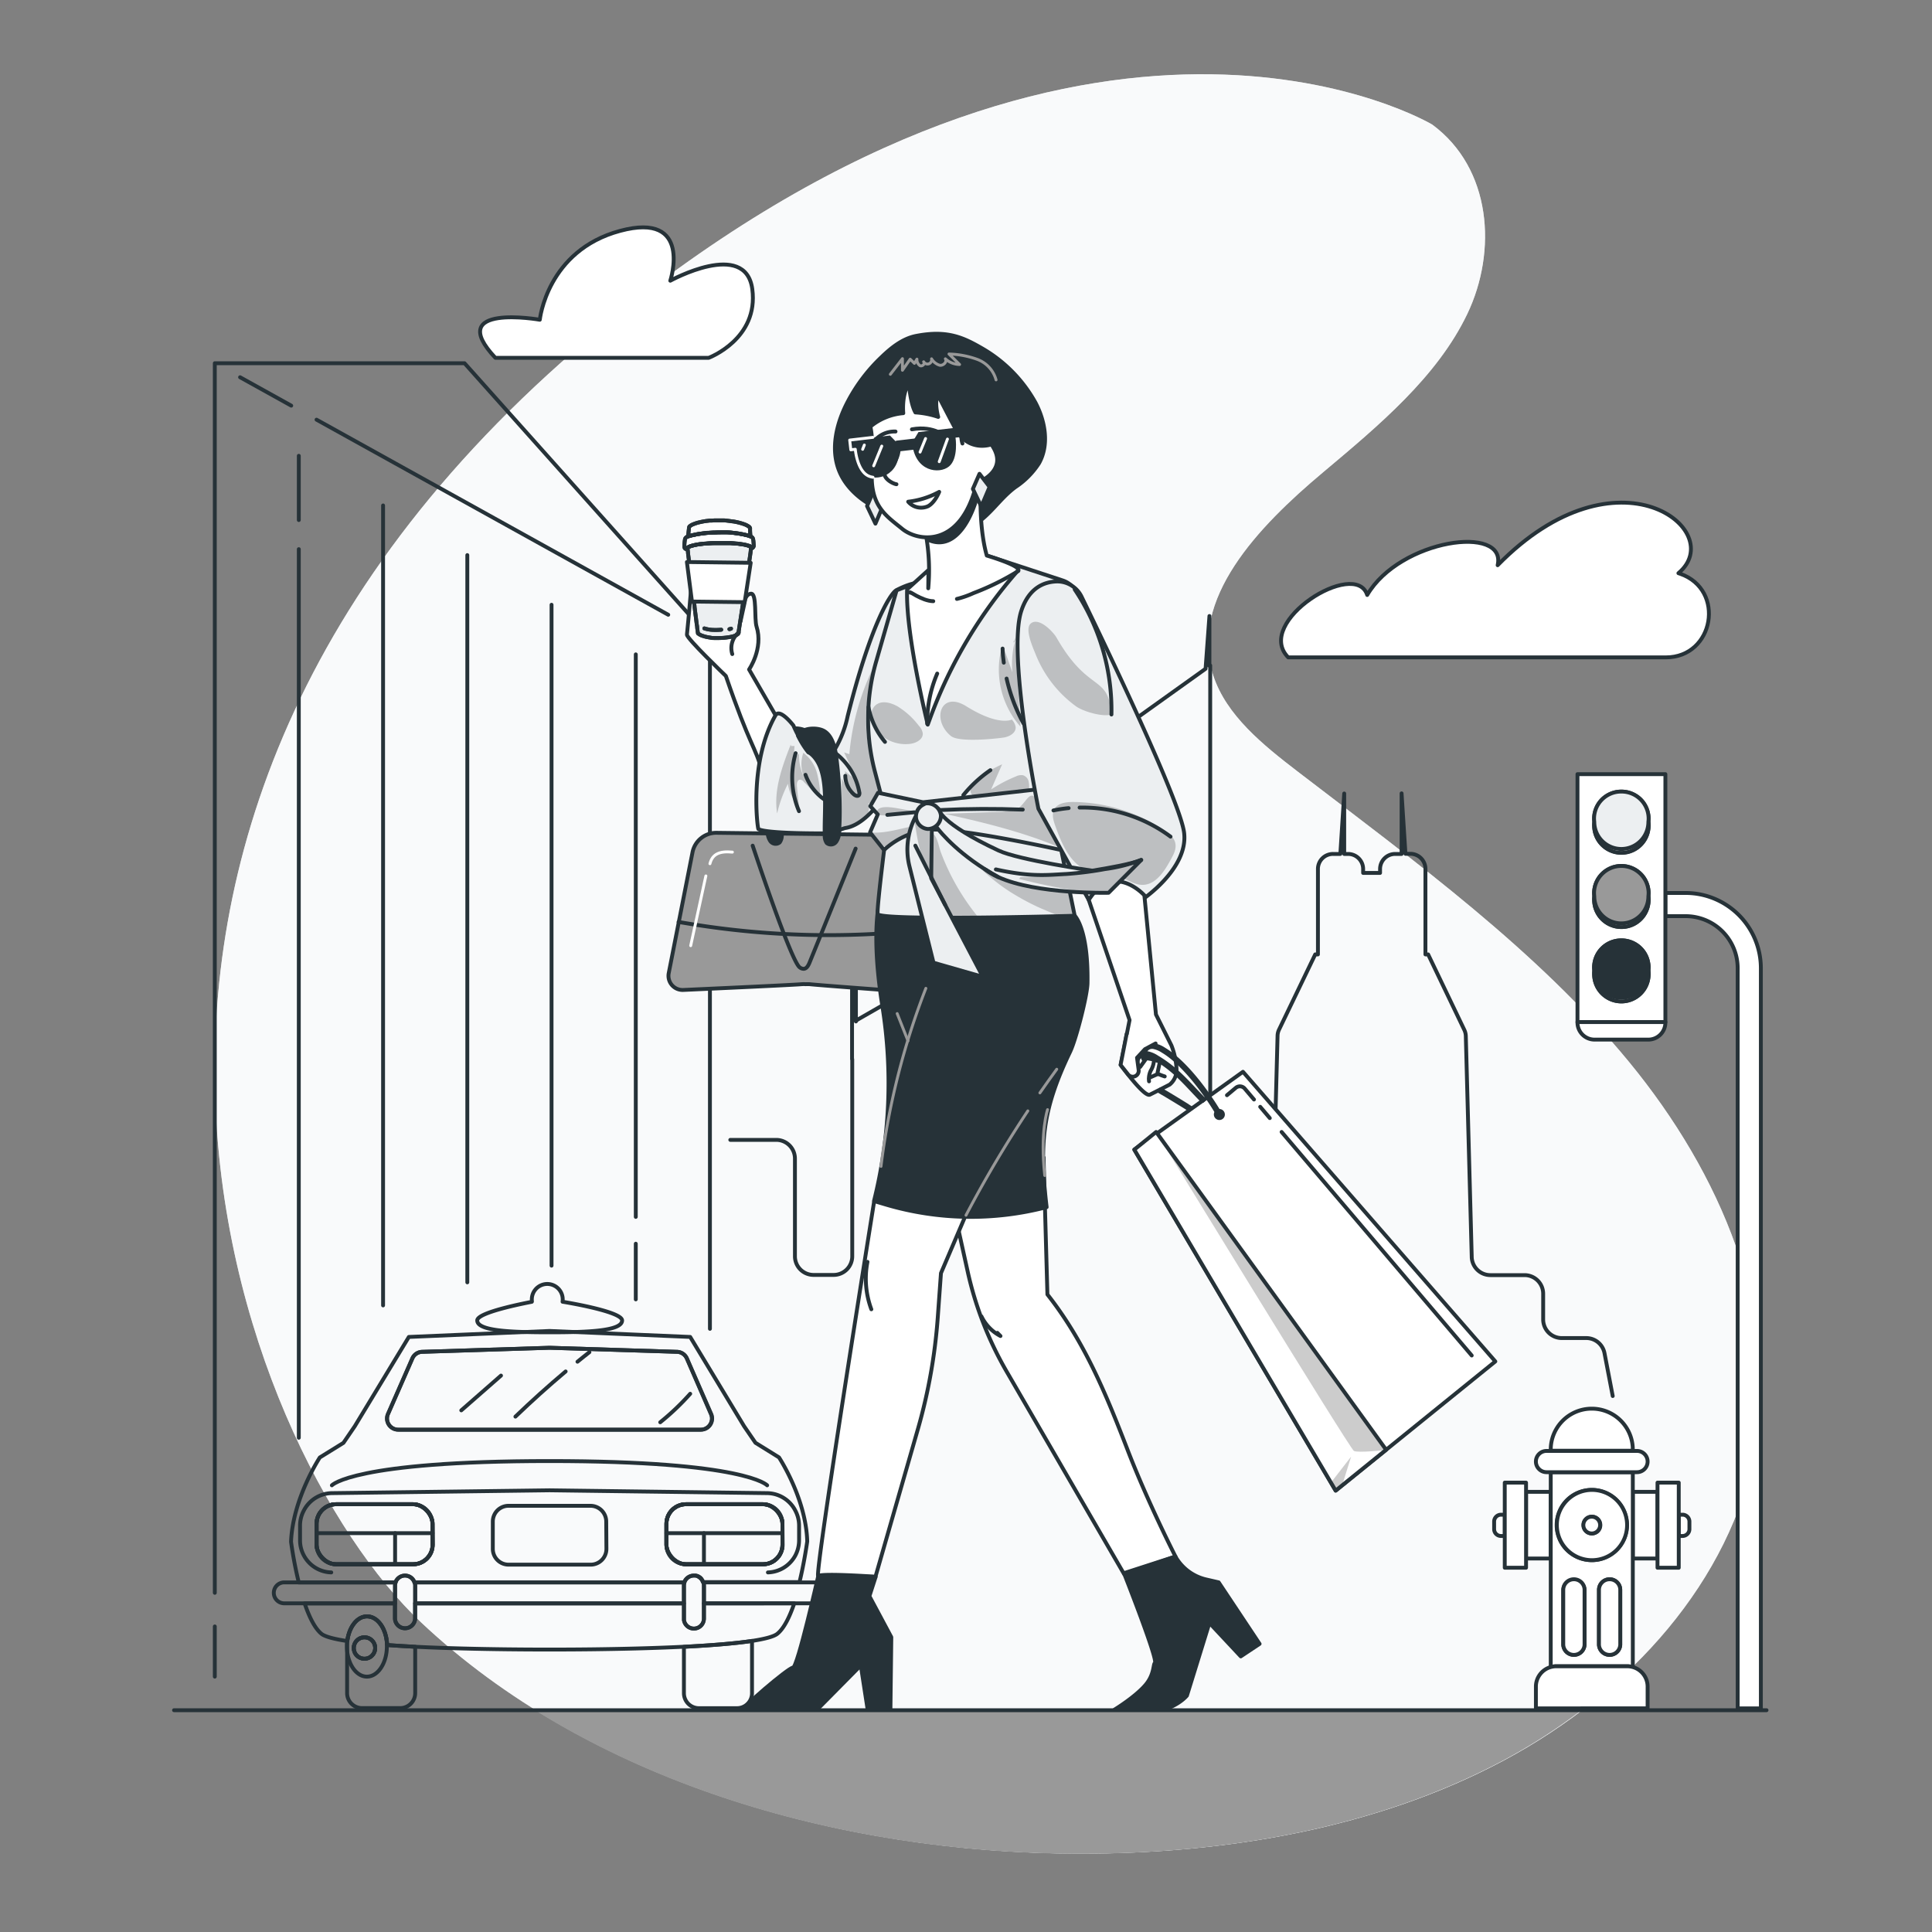
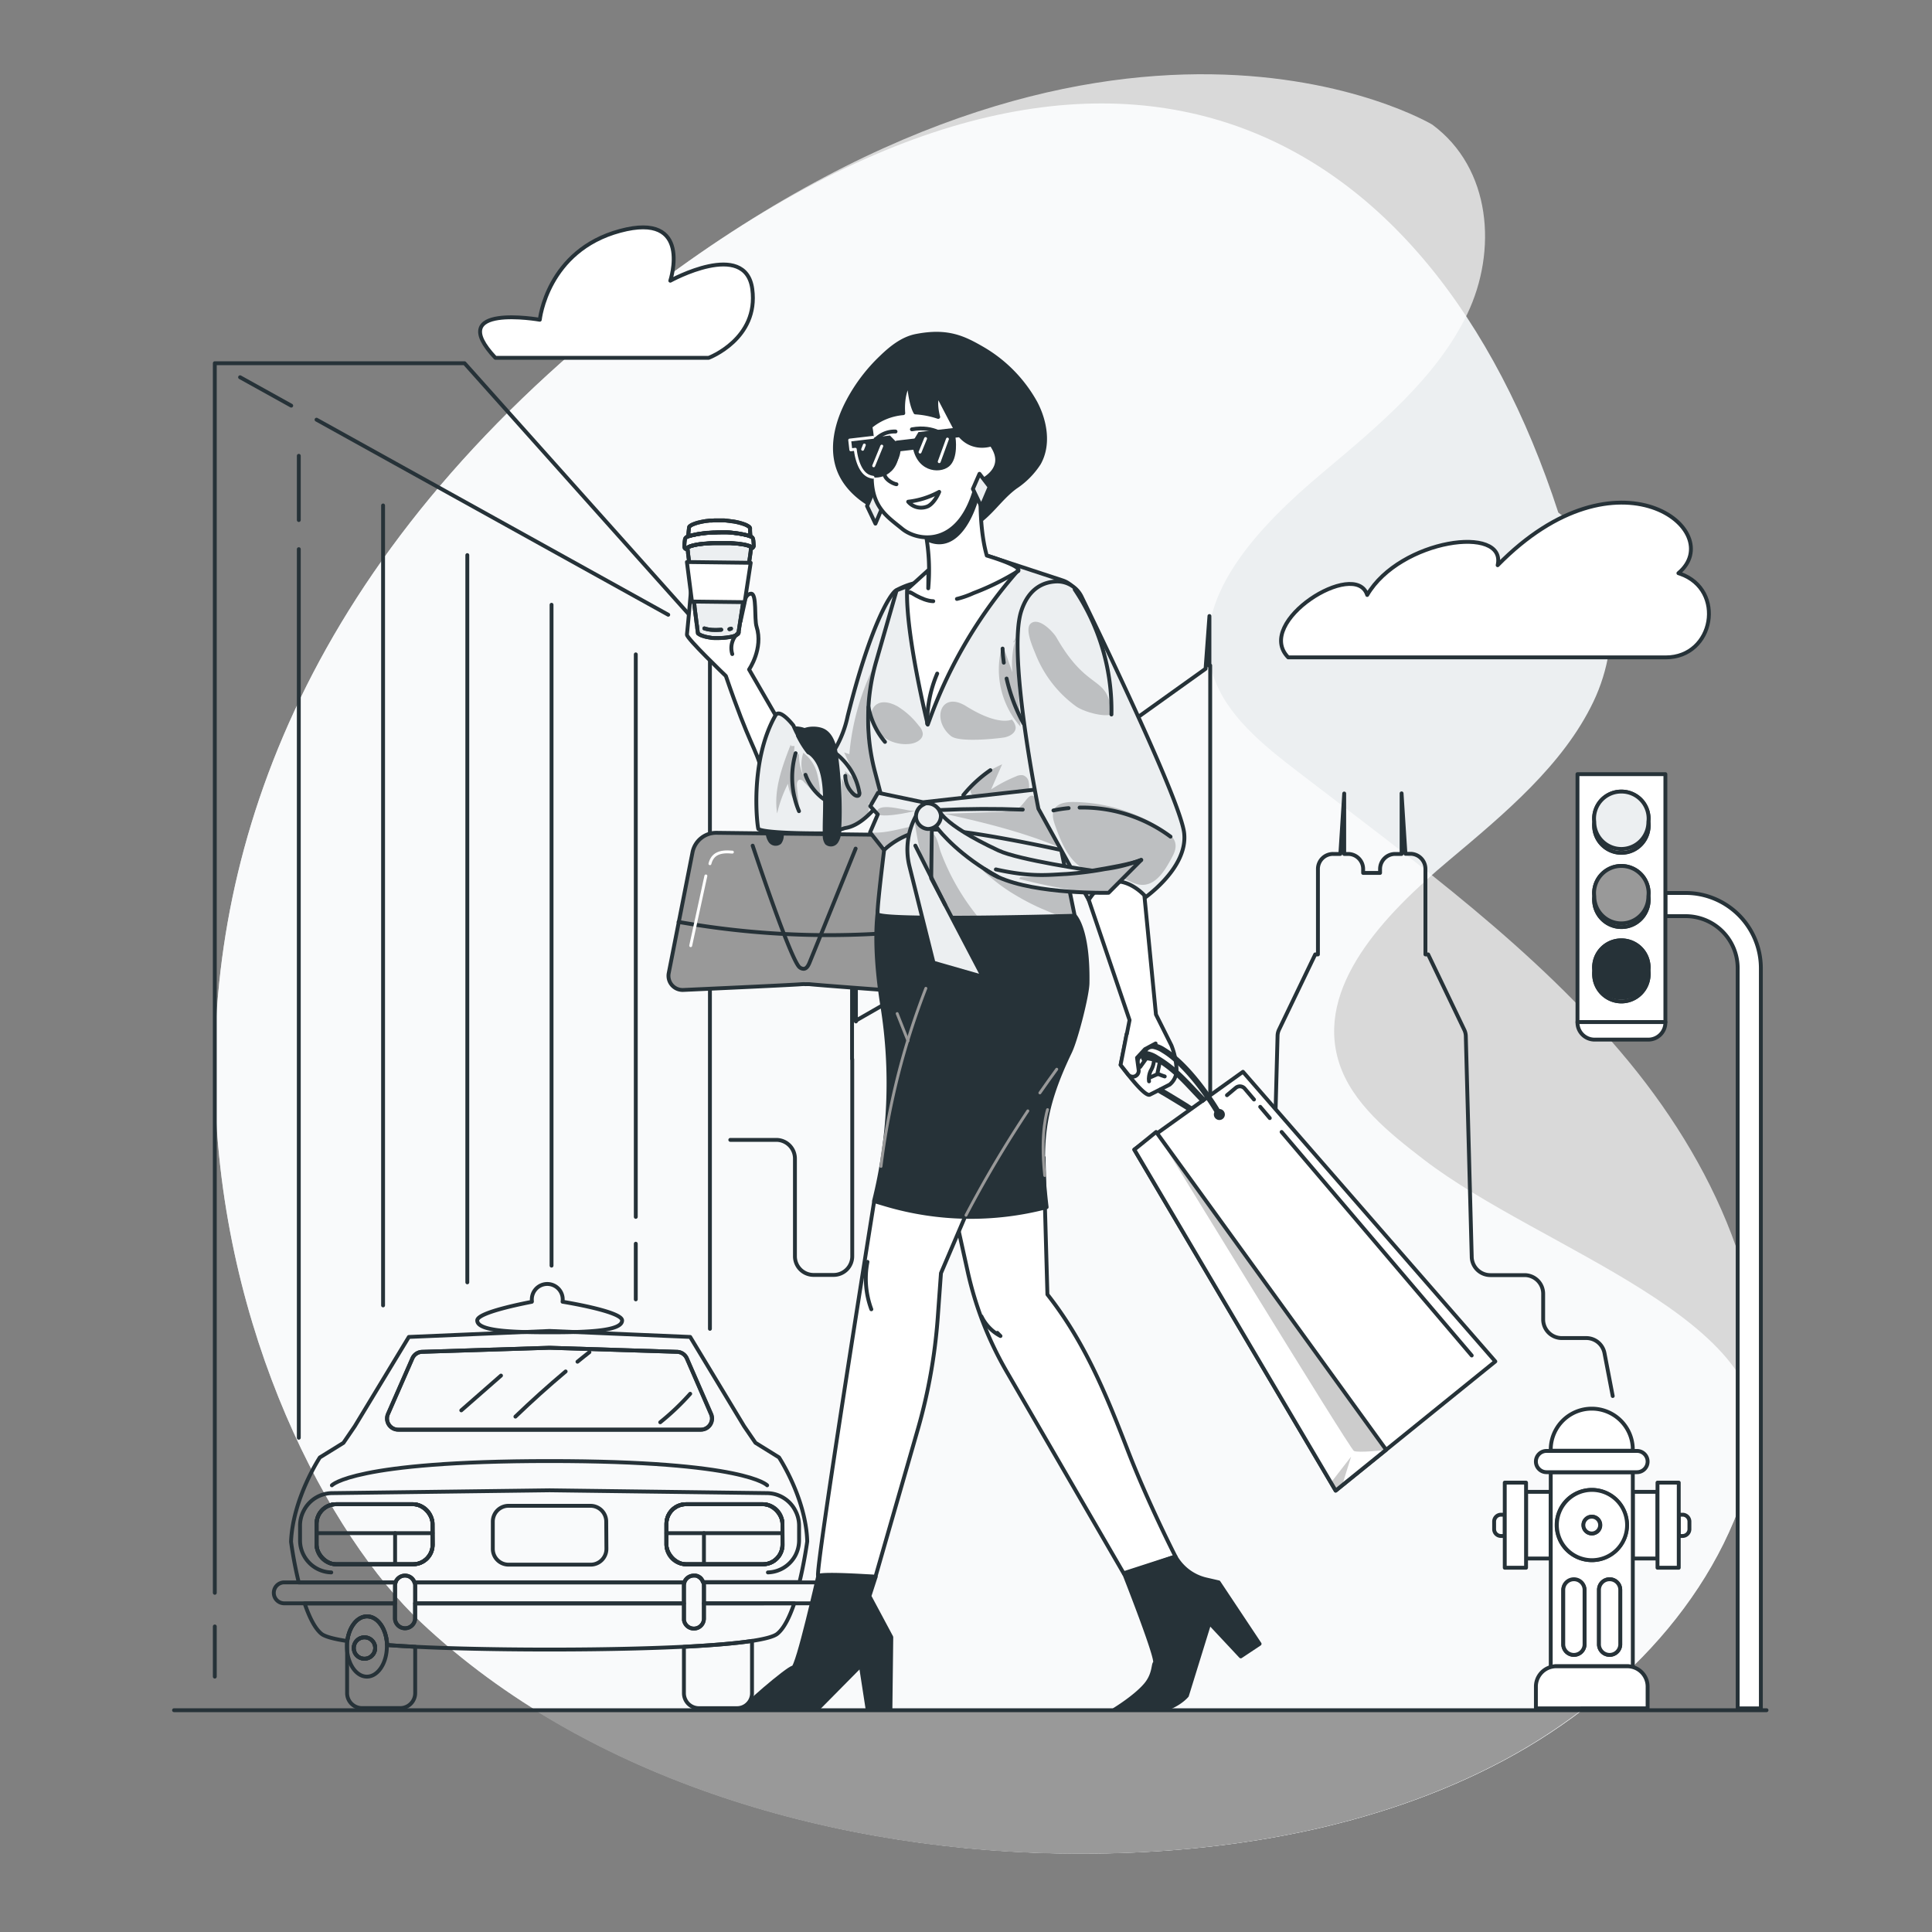
<svg xmlns="http://www.w3.org/2000/svg" viewBox="0 0 500 500">
  <rect x="0" y="0" width="500" height="500" fill="#808080" stroke="none" />
  <defs>
    <clipPath id="freepik--clip-path--inject-252">
      <path d="M214,215.67c-10.75.05-16.73-.44-17.73-1.12-.22-.15-2.48-17.25,4.41-29.4,1.11-2,4.65,2.61,4.65,2.61s.44,1.07,1.16,2.43a20.69,20.69,0,0,0,2.71,4,7.33,7.33,0,0,0,1.88,1.54C214.53,199.93,213.8,210.26,214,215.67Z" style="fill:#ECEFF1;stroke:#263238;stroke-linecap:round;stroke-linejoin:round" />
    </clipPath>
    <clipPath id="freepik--clip-path-2--inject-252">
      <path d="M245.85,167.93s-13.26,44.15-27.06,46.36c-.62.1-3.6,1.38-4.8,1.38-.19-5.41.54-15.74-2.92-19.95,1.59.88,3.37.66,5.08-1.95a28.23,28.23,0,0,0,3.23-8.45c5.74-22.94,10.92-31.7,12.62-32.59C249.28,143.71,245.85,167.93,245.85,167.93Z" style="fill:#ECEFF1;stroke:#263238;stroke-linecap:round;stroke-linejoin:round" />
    </clipPath>
    <clipPath id="freepik--clip-path-3--inject-252">
      <path d="M275,150.21l-19.58-6.43-23.38,9-5.3,18.46a53.72,53.72,0,0,0-.32,28.44l3.34,12.72s-2.88,22.28-2.63,24.14,51,.46,51,.46l-6.22-30.39s8.58-36.21,7.39-50.95A6.28,6.28,0,0,0,275,150.21Z" style="fill:#ECEFF1;stroke:#263238;stroke-linecap:round;stroke-linejoin:round" />
    </clipPath>
    <clipPath id="freepik--clip-path-4--inject-252">
      <path d="M227.23,205.17l-2,3.47,1.94,2.13-2,4.65,3.62,4.56a20.32,20.32,0,0,1,10.81-5.16c6.9-1.09,35.08,5.18,35.08,5.18l.09-7.95.11-8.49-36,4.06Z" style="fill:#ECEFF1;stroke:#263238;stroke-linecap:round;stroke-linejoin:round" />
    </clipPath>
    <clipPath id="freepik--clip-path-5--inject-252">
      <path d="M279.94,154.48a7,7,0,0,0-6.44-4c-3.23.09-7.23,1.58-9.21,7.69-3.64,11.27,4.45,51.13,4.45,51.13l13,23.55,13.59.17s12.18-8,11.13-17.41C305.58,207.61,285.67,166.25,279.94,154.48Z" style="fill:#ECEFF1;stroke:#263238;stroke-linecap:round;stroke-linejoin:round" />
    </clipPath>
    <clipPath id="freepik--clip-path-6--inject-252">
      <path d="M253.92,123.89s-.92,11.52,1.46,19.89c0,0,8.25,2.43,8.2,3.73h0a120.38,120.38,0,0,0-22.81,38.2l-.67,1.82s-5.77-23.36-5.34-35l5.52-5-.05,4.72a51.67,51.67,0,0,0-.59-13.77l-.32-1.5,7.3-6.16Z" style="fill:#fff;stroke:#263238;stroke-linecap:round;stroke-linejoin:round" />
    </clipPath>
    <clipPath id="freepik--clip-path-7--inject-252">
      <polygon points="345.67 385.77 358.73 375.2 299.21 292.95 293.56 297.52 345.67 385.77" style="fill:#fff;stroke:#263238;stroke-linecap:round;stroke-linejoin:round" />
    </clipPath>
    <clipPath id="freepik--clip-path-8--inject-252">
      <path d="M295.36,222.55l-8.46,8.5s-18.61.47-28.55-4.06c-1.21-.65-2.34-1.32-3.39-2-8.79-5.53-12.75-11.15-12.75-11.15l-1-2.21,1.67-2.3s.23,3.64,15.55,10.79c5.23,2.45,24.25,5.21,24.25,5.21C287.17,224.58,292.79,223.62,295.36,222.55Z" style="fill:#ECEFF1;stroke:#263238;stroke-linecap:round;stroke-linejoin:round" />
    </clipPath>
    <clipPath id="freepik--clip-path-9--inject-252">
      <path d="M238.81,208.31l-1.2,1.91a18.07,18.07,0,0,0-2.24,14l6.22,24.92,12.78,3.67L241,227.31l.19-15.67A3.74,3.74,0,0,0,238.81,208.31Z" style="fill:#ECEFF1;stroke:#263238;stroke-linecap:round;stroke-linejoin:round" />
    </clipPath>
  </defs>
  <g id="freepik--background-simple--inject-252">
-     <path d="M164,78.16C-4.34,209.53,61.71,375.39,109,419.89c43.16,40.64,107.63,59.74,170.36,59.83,38.18.06,77.1-6.65,109.87-24.15s58.74-46.69,65-80.32c6.56-35.31-8.9-71.54-32.62-100.4s-55.22-51.73-85.63-75.06c-9.13-7-18.63-14.65-22-25-6.42-19.71,11.65-38.49,28.4-52.54,14.5-12.17,29.55-24.71,37.35-41s6.26-37.69-9.06-49C370.64,32.21,287-17.74,164,78.16Z" style="fill:#ECEFF1" />
+     <path d="M164,78.16C-4.34,209.53,61.71,375.39,109,419.89c43.16,40.64,107.63,59.74,170.36,59.83,38.18.06,77.1-6.65,109.87-24.15s58.74-46.69,65-80.32s-55.22-51.73-85.63-75.06c-9.13-7-18.63-14.65-22-25-6.42-19.71,11.65-38.49,28.4-52.54,14.5-12.17,29.55-24.71,37.35-41s6.26-37.69-9.06-49C370.64,32.21,287-17.74,164,78.16Z" style="fill:#ECEFF1" />
    <g style="opacity:0.7">
      <path d="M164,78.16C-4.34,209.53,61.71,375.39,109,419.89c43.16,40.64,107.63,59.74,170.36,59.83,38.18.06,77.1-6.65,109.87-24.15s58.74-46.69,65-80.32c6.56-35.31-8.9-71.54-32.62-100.4s-55.22-51.73-85.63-75.06c-9.13-7-18.63-14.65-22-25-6.42-19.71,11.65-38.49,28.4-52.54,14.5-12.17,29.55-24.71,37.35-41s6.26-37.69-9.06-49C370.64,32.21,287-17.74,164,78.16Z" style="fill:#fff" />
    </g>
  </g>
  <g id="freepik--Car--inject-252">
    <path d="M205.55,414.94c-1.17,3.44-2.63,6.49-4.4,7.9-.93.73-3.27,1.33-6.53,1.83-4.56.69-10.9,1.17-17.61,1.5-16.34.81-34.79.73-34.79.73s-18.45.08-34.77-.72c-2.51-.13-5-.28-7.29-.44a9.2,9.2,0,0,0-.15-1.51,8.55,8.55,0,0,0-.33-1.39,3.33,3.33,0,0,0-.23-.65,6.5,6.5,0,0,0-.25-.61q-.14-.29-.3-.57h0a6.6,6.6,0,0,0-.7-1,3.81,3.81,0,0,0-.39-.42,4.37,4.37,0,0,0-.86-.68,3.71,3.71,0,0,0-2-.58c-2.52,0-4.64,2.74-5.08,6.36h-.08c-3.26-.49-5.62-1.11-6.56-1.83-1.76-1.41-3.23-4.46-4.39-7.9h23.36v4a2.61,2.61,0,0,0,5.21,0v-4H177v4c0,.11,0,.22,0,.32a2.6,2.6,0,0,0,5.17-.32v-4Z" style="fill:none;stroke:#263238;stroke-linecap:round;stroke-linejoin:round" />
    <path d="M107.45,426.18v12a3.88,3.88,0,0,1-3.88,3.87H93.7a3.87,3.87,0,0,1-3.87-3.87V424.67h.08c.44-3.62,2.56-6.36,5.08-6.36a3.71,3.71,0,0,1,2,.58,4.37,4.37,0,0,1,.86.68q.21.21.39.42a6.6,6.6,0,0,1,.7,1h0q.16.28.3.57a6.5,6.5,0,0,1,.25.61,3.33,3.33,0,0,1,.23.65,8.55,8.55,0,0,1,.33,1.39,9.2,9.2,0,0,1,.15,1.51C102.49,425.9,104.94,426.05,107.45,426.18Z" style="fill:none;stroke:#263238;stroke-linecap:round;stroke-linejoin:round" />
    <path d="M194.62,424.67V438.2a3.87,3.87,0,0,1-3.87,3.87h-9.87A3.87,3.87,0,0,1,177,438.2v-12C183.72,425.84,190.06,425.36,194.62,424.67Z" style="fill:none;stroke:#263238;stroke-linecap:round;stroke-linejoin:round" />
    <rect x="81.92" y="389.29" width="30.03" height="15.54" rx="5.06" style="fill:none;stroke:#263238;stroke-linecap:round;stroke-linejoin:round" />
    <rect x="81.92" y="389.29" width="30.03" height="15.54" rx="5.06" style="fill:none;stroke:#263238;stroke-linecap:round;stroke-linejoin:round" />
    <line x1="81.92" y1="396.78" x2="111.95" y2="396.78" style="fill:none;stroke:#263238;stroke-linecap:round;stroke-linejoin:round" />
    <line x1="102.25" y1="396.78" x2="102.25" y2="404.83" style="fill:none;stroke:#263238;stroke-linecap:round;stroke-linejoin:round" />
    <rect x="81.92" y="389.29" width="30.03" height="15.54" rx="5.06" style="fill:none;stroke:#263238;stroke-linecap:round;stroke-linejoin:round" />
    <path d="M107.45,410.35v8.58a2.61,2.61,0,0,1-5.21,0v-8.58a2.5,2.5,0,0,1,.15-.83,2.19,2.19,0,0,1,.37-.71,2.34,2.34,0,0,1,.25-.3,3.31,3.31,0,0,1,.3-.25,2.56,2.56,0,0,1,1.53-.51,2.59,2.59,0,0,1,1.84.76,2.72,2.72,0,0,1,.62,1h0A2.27,2.27,0,0,1,107.45,410.35Z" style="fill:none;stroke:#263238;stroke-linecap:round;stroke-linejoin:round" />
    <path d="M102.39,409.52a2.5,2.5,0,0,0-.15.83v4.59H73.57a2.71,2.71,0,1,1,0-5.42Z" style="fill:none;stroke:#263238;stroke-linecap:round;stroke-linejoin:round" />
    <path d="M100.15,425.74a10.73,10.73,0,0,0-.14-1.51,10.43,10.43,0,0,0-.33-1.39,3.33,3.33,0,0,0-.23-.65,6.5,6.5,0,0,0-.25-.61q-.14-.29-.3-.57h0a8.43,8.43,0,0,0-.7-1q-.18-.21-.39-.42a4.37,4.37,0,0,0-.86-.68,3.71,3.71,0,0,0-2-.58c-2.52,0-4.64,2.74-5.08,6.36h0a11.06,11.06,0,0,0-.08,1.42c0,4.31,2.31,7.8,5.16,7.8s5.17-3.49,5.17-7.8C100.16,426,100.16,425.86,100.15,425.74Zm-5.82,3.54a2.77,2.77,0,1,1,2.76-2.77A2.78,2.78,0,0,1,94.33,429.28Z" style="fill:none;stroke:#263238;stroke-linecap:round;stroke-linejoin:round" />
    <path d="M97.1,426.51a2.77,2.77,0,1,1-2.77-2.77A2.77,2.77,0,0,1,97.1,426.51Z" style="fill:none;stroke:#263238;stroke-linecap:round;stroke-linejoin:round" />
    <path d="M97.1,426.51a2.77,2.77,0,1,1-2.77-2.77A2.77,2.77,0,0,1,97.1,426.51Z" style="fill:none;stroke:#263238;stroke-linecap:round;stroke-linejoin:round" />
    <path d="M201.6,377.17l-6.09-3.78-2.94-4.29L178.62,346l-36.4-1.55L105.81,346l-14,23.12-2.93,4.29-6.11,3.78s-7,10.6-7.45,21.81c0,0,.64,5,2,10.54h25a2.19,2.19,0,0,1,.37-.71,2.34,2.34,0,0,1,.25-.3,3.31,3.31,0,0,1,.3-.25,2.56,2.56,0,0,1,1.53-.51,2.59,2.59,0,0,1,1.84.76,2.72,2.72,0,0,1,.62,1h69.83a2.48,2.48,0,0,1,.62-1,2.6,2.6,0,0,1,1.83-.76l.35,0,.15,0h0a1.06,1.06,0,0,1,.19.06l.07,0h0a1.94,1.94,0,0,1,.36.15,1.3,1.3,0,0,1,.34.21l.31.26c.09.09.17.2.26.3a1.48,1.48,0,0,1,.17.28l.06.11c.05.09.09.21.14.31h25c1.33-5.52,2-10.54,2-10.54C208.6,387.77,201.6,377.17,201.6,377.17ZM100.41,365.94l6.3-14.37a2.85,2.85,0,0,1,2.55-1.72l33-1.05,32.94,1.05a2.88,2.88,0,0,1,2.56,1.72l6.3,14.37a2.89,2.89,0,0,1-2.65,4.06H103.06A2.89,2.89,0,0,1,100.41,365.94Zm-14.68,41a8.29,8.29,0,0,1-7-4.22,8.25,8.25,0,0,1-1.08-4.09v-3.74a8.3,8.3,0,0,1,1-4l.06-.12a8.32,8.32,0,0,1,7.19-4.35l56.33-.73,56.31.73a8.31,8.31,0,0,1,7.2,4.35l.06.12a8.29,8.29,0,0,1,1,4v3.74a8.45,8.45,0,0,1-1.06,4.09,8.36,8.36,0,0,1-7,4.22" style="fill:none;stroke:#263238;stroke-linecap:round;stroke-linejoin:round" />
    <rect x="172.47" y="389.29" width="30.03" height="15.54" rx="5.06" style="fill:none;stroke:#263238;stroke-linecap:round;stroke-linejoin:round" />
    <rect x="172.47" y="389.29" width="30.03" height="15.54" rx="5.06" style="fill:none;stroke:#263238;stroke-linecap:round;stroke-linejoin:round" />
    <line x1="202.5" y1="396.78" x2="172.47" y2="396.78" style="fill:none;stroke:#263238;stroke-linecap:round;stroke-linejoin:round" />
    <line x1="182.18" y1="396.78" x2="182.18" y2="404.83" style="fill:none;stroke:#263238;stroke-linecap:round;stroke-linejoin:round" />
    <path d="M112,399.77a5.05,5.05,0,0,1-5,5.06H87a5.06,5.06,0,0,1-5.06-5.06v-5.42A5.07,5.07,0,0,1,87,389.29H106.9a5.06,5.06,0,0,1,5,5.06Zm44.94,1.08a4.08,4.08,0,0,1-4.08,4.08H131.62a4.08,4.08,0,0,1-4.08-4.08v-7.08a4.07,4.07,0,0,1,4.08-4.07h21.19a4.08,4.08,0,0,1,4.08,4.07Zm45.61-1.08a5.05,5.05,0,0,1-5.06,5.06H177.53a5.06,5.06,0,0,1-5.06-5.06v-5.42a5.07,5.07,0,0,1,5.06-5.06h19.91a5.06,5.06,0,0,1,5.06,5.06Z" style="fill:none;stroke:#263238;stroke-linecap:round;stroke-linejoin:round" />
    <rect x="172.47" y="389.29" width="30.03" height="15.54" rx="5.06" style="fill:none;stroke:#263238;stroke-linecap:round;stroke-linejoin:round" />
    <path d="M181.37,370H103.06a2.89,2.89,0,0,1-2.65-4.05l6.3-14.37a2.86,2.86,0,0,1,2.55-1.73l33-1.05,32.95,1.05a2.87,2.87,0,0,1,2.56,1.73L184,366A2.89,2.89,0,0,1,181.37,370Z" style="fill:none;stroke:#263238;stroke-linecap:round;stroke-linejoin:round" />
    <path d="M182.18,410.35v8.58a2.6,2.6,0,0,1-5.17.32c0-.1,0-.21,0-.32v-8.58a2.55,2.55,0,0,1,.14-.84,2.48,2.48,0,0,1,.62-1,2.6,2.6,0,0,1,1.83-.76l.35,0,.15,0h0a1.06,1.06,0,0,1,.19.06l.07,0h0a1.94,1.94,0,0,1,.36.15,2.69,2.69,0,0,1,.65.47c.09.09.17.2.26.3a1.48,1.48,0,0,1,.17.28l.06.11c.05.09.09.21.14.31h0A2.49,2.49,0,0,1,182.18,410.35Z" style="fill:none;stroke:#263238;stroke-linecap:round;stroke-linejoin:round" />
    <path d="M177.13,409.51a2.55,2.55,0,0,0-.14.84v4.59H107.45v-4.59a2.27,2.27,0,0,0-.15-.83h69.83Z" style="fill:none;stroke:#263238;stroke-linecap:round;stroke-linejoin:round" />
    <path d="M213.57,412.23a2.72,2.72,0,0,1-2.71,2.71H182.18v-4.59a2.49,2.49,0,0,0-.13-.83h28.81a2.71,2.71,0,0,1,2.71,2.71Z" style="fill:none;stroke:#263238;stroke-linecap:round;stroke-linejoin:round" />
    <path d="M181.42,408.51a2.69,2.69,0,0,0-.65-.47A2.21,2.21,0,0,1,181.42,408.51Z" style="fill:none;stroke:#263238;stroke-linecap:round;stroke-linejoin:round" />
    <path d="M85.89,384.4s5.49-6.28,56.33-6.28,56.32,6.28,56.32,6.28" style="fill:none;stroke:#263238;stroke-linecap:round;stroke-linejoin:round" />
    <path d="M161,341.73c0,2.68-8.39,3.07-18.74,3.07s-18.75-.39-18.75-3.07c0-2.26,14.17-4.8,14.17-4.84a4,4,0,1,1,7.91,0S161,339.35,161,341.73Z" style="fill:none;stroke:#263238;stroke-linecap:round;stroke-linejoin:round" />
    <path d="M119.38,365l10.28-9" style="fill:none;stroke:#263238;stroke-linecap:round;stroke-linejoin:round" />
    <path d="M149.45,352.41c1-.83,2.05-1.65,3.09-2.47" style="fill:none;stroke:#263238;stroke-linecap:round;stroke-linejoin:round" />
    <path d="M133.39,366.62q6.31-6.06,13-11.69" style="fill:none;stroke:#263238;stroke-linecap:round;stroke-linejoin:round" />
    <path d="M170.87,368.08a64.28,64.28,0,0,0,7.75-7.37" style="fill:none;stroke:#263238;stroke-linecap:round;stroke-linejoin:round" />
  </g>
  <g id="freepik--City--inject-252">
    <line x1="55.59" y1="420.92" x2="55.59" y2="433.91" style="fill:none;stroke:#263238;stroke-linecap:round;stroke-linejoin:round" />
    <polyline points="183.73 343.9 183.73 165.09 120.22 94 55.59 94 55.59 412.22" style="fill:none;stroke:#263238;stroke-linecap:round;stroke-linejoin:round" />
    <line x1="75.37" y1="104.98" x2="62.13" y2="97.63" style="fill:none;stroke:#263238;stroke-linecap:round;stroke-linejoin:round" />
    <line x1="172.94" y1="159.1" x2="81.92" y2="108.61" style="fill:none;stroke:#263238;stroke-linecap:round;stroke-linejoin:round" />
    <line x1="99.14" y1="130.81" x2="99.14" y2="337.84" style="fill:none;stroke:#263238;stroke-linecap:round;stroke-linejoin:round" />
    <line x1="120.94" y1="143.66" x2="120.94" y2="331.87" style="fill:none;stroke:#263238;stroke-linecap:round;stroke-linejoin:round" />
    <line x1="142.74" y1="156.51" x2="142.74" y2="327.55" style="fill:none;stroke:#263238;stroke-linecap:round;stroke-linejoin:round" />
    <line x1="164.54" y1="321.87" x2="164.54" y2="336.28" style="fill:none;stroke:#263238;stroke-linecap:round;stroke-linejoin:round" />
    <line x1="164.54" y1="169.35" x2="164.54" y2="314.93" style="fill:none;stroke:#263238;stroke-linecap:round;stroke-linejoin:round" />
    <line x1="77.33" y1="142.12" x2="77.33" y2="372.09" style="fill:none;stroke:#263238;stroke-linecap:round;stroke-linejoin:round" />
    <line x1="77.33" y1="117.96" x2="77.33" y2="134.59" style="fill:none;stroke:#263238;stroke-linecap:round;stroke-linejoin:round" />
    <path d="M189,295h11.9a4.85,4.85,0,0,1,4.83,4.83v25.3a4.82,4.82,0,0,0,4.82,4.82h5.19a4.82,4.82,0,0,0,4.82-4.82v-51h-.05V248.62h1v15.73a3.68,3.68,0,0,1,.3-.39l38.32-22c.81-.88,1.27,0,1.27-1.18V209.28l2.64-1.89L312,173.08l1-13.65v12.92l.2-.14v153A4.83,4.83,0,0,0,318,330h6.29a4.82,4.82,0,0,0,4.83-4.82l1.51-57.11a3.83,3.83,0,0,1,.38-1.59L340.38,247h.7V224.87A3.9,3.9,0,0,1,345,221h1.88l1-15.64V221h1a3.91,3.91,0,0,1,3.9,3.91v1h4.38v-1a3.91,3.91,0,0,1,3.91-3.91h1.66V205.32l1,15.64H365a3.91,3.91,0,0,1,3.9,3.91V247h.7l9.36,19.53a4,4,0,0,1,.39,1.59l1.53,57.05a4.83,4.83,0,0,0,4.83,4.83h8.84a4.82,4.82,0,0,1,4.82,4.82v6.65a4.82,4.82,0,0,0,4.82,4.82h6.31a4.81,4.81,0,0,1,4.76,4l2.11,11" style="fill:none;stroke:#263238;stroke-linecap:round;stroke-linejoin:round" />
  </g>
  <g id="freepik--Clouds--inject-252">
    <path d="M333.39,170.13h97.72c12.52,0,15.54-17.52,3.72-21.64l-.46-.15c13.08-10.9-15.61-33.87-46.78-2.06,2.43-10.61-25.28-6.78-33.76,7.7C350.82,144.47,324.4,161,333.39,170.13Z" style="fill:#fff;stroke:#263238;stroke-linecap:round;stroke-linejoin:round" />
    <path d="M128.2,92.6h55.22s13-4.88,11.27-17.79-21.22-2.16-21.22-2.16,5.92-18-13-12.9-20.77,23-20.77,23S114.82,78.38,128.2,92.6Z" style="fill:#fff;stroke:#263238;stroke-linecap:round;stroke-linejoin:round" />
  </g>
  <g id="freepik--traffic-light--inject-252">
    <path d="M455.71,250.56V442.12h-6V250.56a13.48,13.48,0,0,0-13.46-13.46H431v-6h5.29A19.48,19.48,0,0,1,455.71,250.56Z" style="fill:#fff;stroke:#263238;stroke-linecap:round;stroke-linejoin:round" />
    <path d="M408.25,200.35v64.16H431V200.35Zm4.37,50.92a8.1,8.1,0,0,1-.06-.86,7.05,7.05,0,0,1,14.1,0,8.1,8.1,0,0,1-.06.86,7.91,7.91,0,0,1,.06.85,7.05,7.05,0,0,1-14.1,0A7.91,7.91,0,0,1,412.62,251.27Zm0-19.25a8.28,8.28,0,0,1-.06-.86,7.05,7.05,0,0,1,14.1,0,8.28,8.28,0,0,1-.06.86,7.91,7.91,0,0,1,.06.85,7,7,0,0,1-14.1,0A7.91,7.91,0,0,1,412.62,232Zm0-19.26a7.91,7.91,0,0,1-.06-.85,7.05,7.05,0,0,1,14.1,0,7.91,7.91,0,0,1-.06.85,8.1,8.1,0,0,1,.06.86,7.05,7.05,0,0,1-14.1,0A8.1,8.1,0,0,1,412.62,212.76Z" style="fill:#fff;stroke:#263238;stroke-linecap:round;stroke-linejoin:round" />
    <path d="M431,264.63a4.42,4.42,0,0,1-4.43,4.42H412.68a4.42,4.42,0,0,1-4.43-4.42v-.12H431Z" style="fill:#fff;stroke:#263238;stroke-linecap:round;stroke-linejoin:round" />
    <path d="M419.61,219a7,7,0,0,0,7-6.19,8.1,8.1,0,0,1,.06.86,7.05,7.05,0,0,1-14.1,0,8.1,8.1,0,0,1,.06-.86A7,7,0,0,0,419.61,219Z" style="fill:#fff;stroke:#263238;stroke-linecap:round;stroke-linejoin:round" />
    <path d="M419.61,204.86a7,7,0,0,1,7.05,7,7.91,7.91,0,0,1-.06.85,7,7,0,0,1-14,0,7.91,7.91,0,0,1-.06-.85A7,7,0,0,1,419.61,204.86Z" style="fill:#ECEFF1;stroke:#263238;stroke-linecap:round;stroke-linejoin:round" />
    <path d="M419.61,238.21a7,7,0,0,0,7-6.19,7.91,7.91,0,0,1,.06.85,7,7,0,0,1-14.1,0,7.91,7.91,0,0,1,.06-.85A7,7,0,0,0,419.61,238.21Z" style="fill:#fff;stroke:#263238;stroke-linecap:round;stroke-linejoin:round" />
    <path d="M419.61,224.11a7.05,7.05,0,0,1,7.05,7,8.28,8.28,0,0,1-.06.86,7,7,0,0,1-14,0,8.28,8.28,0,0,1-.06-.86A7.05,7.05,0,0,1,419.61,224.11Z" style="fill:#999;stroke:#263238;stroke-linecap:round;stroke-linejoin:round" />
    <path d="M419.61,257.46a7,7,0,0,0,7-6.19,7.91,7.91,0,0,1,.06.85,7.05,7.05,0,0,1-14.1,0,7.91,7.91,0,0,1,.06-.85A7,7,0,0,0,419.61,257.46Z" style="fill:#fff;stroke:#263238;stroke-linecap:round;stroke-linejoin:round" />
    <path d="M419.61,243.37a7,7,0,0,1,7.05,7,8.1,8.1,0,0,1-.06.86,7,7,0,0,1-14,0,8.1,8.1,0,0,1-.06-.86A7,7,0,0,1,419.61,243.37Z" style="fill:#263238;stroke:#263238;stroke-linecap:round;stroke-linejoin:round" />
  </g>
  <g id="freepik--fire-hydrant--inject-252">
    <path d="M435.44,392a1.78,1.78,0,0,1,1.78,1.78v1.95a1.78,1.78,0,0,1-1.78,1.78h-1V392Z" style="fill:#fff;stroke:#263238;stroke-linecap:round;stroke-linejoin:round" />
    <path d="M388.45,392h1v5.51h-1a1.77,1.77,0,0,1-1.77-1.78v-1.95A1.78,1.78,0,0,1,388.45,392Z" style="fill:#fff;stroke:#263238;stroke-linecap:round;stroke-linejoin:round" />
    <rect x="394.94" y="386.09" width="6.39" height="17.25" style="fill:#fff;stroke:#263238;stroke-linecap:round;stroke-linejoin:round" />
    <rect x="422.57" y="386.09" width="6.39" height="17.25" style="fill:#fff;stroke:#263238;stroke-linecap:round;stroke-linejoin:round" />
    <polygon points="428.96 383.7 434.46 383.7 434.46 391.96 434.46 397.47 434.46 405.73 428.96 405.73 428.96 403.34 428.96 386.09 428.96 383.7" style="fill:#fff;stroke:#263238;stroke-linecap:round;stroke-linejoin:round" />
    <polygon points="389.43 383.7 394.94 383.7 394.94 386.09 394.94 403.34 394.94 405.73 389.43 405.73 389.43 397.47 389.43 391.96 389.43 383.7" style="fill:#fff;stroke:#263238;stroke-linecap:round;stroke-linejoin:round" />
    <path d="M401.33,375.18a10.62,10.62,0,0,1,21.24,0v.27H401.33Z" style="fill:#fff;stroke:#263238;stroke-linecap:round;stroke-linejoin:round" />
    <path d="M401.33,386.09v45.34a5.53,5.53,0,0,1,1.42-.2h18.39a5.67,5.67,0,0,1,1.43.2V381H401.33Zm12.48,25.37a2.76,2.76,0,0,1,2.76-2.75h0a2.75,2.75,0,0,1,2.75,2.75v14.23a2.76,2.76,0,0,1-5.51,0Zm-9.24,0a2.76,2.76,0,0,1,5.51,0v14.23a2.76,2.76,0,0,1-5.51,0Zm-1.71-16.78a9.09,9.09,0,1,1,9.09,9.09A9.08,9.08,0,0,1,402.86,394.68Z" style="fill:#fff;stroke:#263238;stroke-linecap:round;stroke-linejoin:round" />
    <path d="M421.14,431.23a5.67,5.67,0,0,1,1.43.2,5.26,5.26,0,0,1,3.83,5.06v5.63H397.49v-5.63a5.26,5.26,0,0,1,3.84-5.06,5.53,5.53,0,0,1,1.42-.2Z" style="fill:#fff;stroke:#263238;stroke-linecap:round;stroke-linejoin:round" />
    <path d="M412,403.77a9.09,9.09,0,1,0-9.09-9.09A9.09,9.09,0,0,0,412,403.77Zm0-11.25a2.17,2.17,0,1,1-2.17,2.16A2.16,2.16,0,0,1,412,392.52Z" style="fill:#fff;stroke:#263238;stroke-linecap:round;stroke-linejoin:round" />
    <path d="M414.11,394.68a2.17,2.17,0,1,1-2.16-2.16A2.17,2.17,0,0,1,414.11,394.68Z" style="fill:#fff;stroke:#263238;stroke-linecap:round;stroke-linejoin:round" />
    <path d="M400.24,381a2.75,2.75,0,0,1,0-5.5h23.41a2.75,2.75,0,0,1,2.75,2.75h0a2.75,2.75,0,0,1-2.75,2.75H400.24Z" style="fill:#fff;stroke:#263238;stroke-linecap:round;stroke-linejoin:round" />
    <path d="M416.57,408.71h0a2.75,2.75,0,0,1,2.75,2.75v14.23a2.76,2.76,0,0,1-5.51,0V411.46A2.76,2.76,0,0,1,416.57,408.71Z" style="fill:#fff;stroke:#263238;stroke-linecap:round;stroke-linejoin:round" />
    <path d="M407.32,408.71a2.75,2.75,0,0,1,2.76,2.75v14.23a2.76,2.76,0,0,1-5.51,0V411.46A2.75,2.75,0,0,1,407.32,408.71Z" style="fill:#fff;stroke:#263238;stroke-linecap:round;stroke-linejoin:round" />
  </g>
  <g id="freepik--Character--inject-252">
    <path d="M243.64,298.3l6.8,30.79a90.51,90.51,0,0,0,10.06,25.83l30.41,52.44,13.31-4.52S297,388.72,291.73,375c-5.56-14.39-11.09-27.84-20.66-40h0l-1-35.45Z" style="fill:#fff;stroke:#263238;stroke-linecap:round;stroke-linejoin:round" />
    <path d="M226.18,311.22s-15.6,97.41-14.42,96.64,14.81.19,14.81.19l11-38.27a141.89,141.89,0,0,0,5.13-28.92l.82-11.37,13.24-31-23.39-.28C233.75,298.18,226.18,311.22,226.18,311.22Z" style="fill:#fff;stroke:#263238;stroke-linecap:round;stroke-linejoin:round" />
    <path d="M208.58,252.15v.11a3.47,3.47,0,0,0-1.11-.16C207.77,252.1,208.14,252.11,208.58,252.15Z" style="fill:#ECEFF1;stroke:#263238;stroke-linecap:round;stroke-linejoin:round" />
    <path d="M241.5,252.34a3.66,3.66,0,0,1-3.82,4.53c-8.78-.64-26.16-1.93-28.14-2.16a8.11,8.11,0,0,0-1,0,7.7,7.7,0,0,0-1.05,0c-2,.18-21.55,1.08-30.67,1.49a3.66,3.66,0,0,1-3.75-4.37l6.16-31.3a6.26,6.26,0,0,1,6.21-5l42.25.51a6.24,6.24,0,0,1,6,4.74Z" style="fill:#999;stroke:#263238;stroke-linecap:round;stroke-linejoin:round" />
    <path d="M175.62,238.61l2.5.41a222.26,222.26,0,0,0,61.33,1.58h0" style="fill:none;stroke:#263238;stroke-linecap:round;stroke-linejoin:round" />
    <path d="M194.79,218.86c4.34,13,10.48,30.31,12.17,31.49a1.73,1.73,0,0,0,1,.38c.79,0,1.25-.88,1.55-1.61q6-14.76,11.93-29.5" style="fill:none;stroke:#263238;stroke-linecap:round;stroke-linejoin:round" />
    <path d="M183.73,223.53c.65-2.55,2.57-3.32,5.81-3" style="fill:none;stroke:#fff;stroke-linecap:round;stroke-linejoin:round;stroke-width:0.75px" />
    <path d="M178.75,244.74q1.88-8.61,3.74-17.2c.06-.28.13-.56.19-.85" style="fill:none;stroke:#fff;stroke-linecap:round;stroke-linejoin:round;stroke-width:0.75px" />
    <path d="M227.09,236.5c-.77,7.24,0,15.95,1.26,23.85a125.75,125.75,0,0,1-2.16,50.48h0l3.07.91a77.57,77.57,0,0,0,41.61.67h0c-1.95-16.47-1.1-25.27,6.08-40.22,1.56-3.26,4.45-14.59,4.5-17.76.23-14.15-3.33-17.47-3.33-17.47S229.32,215.56,227.09,236.5Z" style="fill:#263238;stroke:#263238;stroke-linecap:round;stroke-linejoin:round" />
    <path d="M211.76,407.86s-5.36,23.72-6.53,23.71-14.17,11.13-12.6,10.76,18.71.24,18.71.24L222.78,431l1.81,11.73,5.85.07.23-19.11L225,413.09l1.62-5Z" style="fill:#263238;stroke:#263238;stroke-linecap:round;stroke-linejoin:round" />
    <path d="M290.88,407.13s8.95,22.61,8,23.26c-.46.3-.12,3-2.45,5.7-2.68,3.13-8,6.36-8,6.36,13.25,3.28,18.75-3.63,18.75-3.63L313,420l8.11,8.67,4.87-3.24-10.59-15.92-3.25-.75a12.34,12.34,0,0,1-7.95-5.94h0Z" style="fill:#263238;stroke:#263238;stroke-linecap:round;stroke-linejoin:round" />
    <path d="M204,190.79c-2.64,3.34-3.28,3.88-6.8,8.81-1.64-6.29-3.05-6.3-9.35-24.66,0,0-10.17-9.73-10.07-10.7.43-4.15,1.06-11.65,1.06-11.65l10.21-1,.33,13.19,2.27-4,1-4.56s.08-2.4,1.68-2.57.83,6.51,1.47,8.53c1.8,5.69-1.94,11.08-1.94,11.08Z" style="fill:#fff;stroke:#263238;stroke-linecap:round;stroke-linejoin:round" />
    <path d="M194.32,142v.11c0,.08-.06.74-.1,1s-.1.76-.16,1.14-.14.93-.21,1.4c0,0,0,.09,0,.13-.05.38-.12.75-.17,1.14s-.1.77-.18,1.15-.09.59-.14.89c-.08.49-.13,1-.21,1.49s-.15,1-.23,1.49c-.06.34-.09.69-.14,1,0,.18-.22,1.37-.44,2.88-.48,3.09-1.16,7.52-1.16,7.52l0,.12v0l0,.19a.68.68,0,0,1-.19.42,2.83,2.83,0,0,1-.79.45,4,4,0,0,1-.83.24c-.32.08-.64.13-1,.18a14.86,14.86,0,0,1-2.21.18c-.46,0-.92,0-1.36,0-.24,0-.5,0-.74-.06l-.71-.12a8.33,8.33,0,0,1-1.47-.37,3.47,3.47,0,0,1-1.18-.6c-.05,0-.09-.08-.09-.15l-.18-1.34c0-.37-.09-.73-.14-1.1-.07-.55-.13-1.09-.2-1.64l-.15-1.15c-.06-.51-.13-1-.19-1.53,0-.34-.08-.67-.13-1,0-.1,0-.23,0-.38-.05-.41-.11-.93-.15-1.23s-.34-2.71-.53-4.32c-.1-.79-.18-1.41-.2-1.56-.06-.5-.13-1-.19-1.49s-.14-1.09-.2-1.63c0-.21-.05-.41-.08-.61-.07-.56-.15-1.11-.21-1.66,0-.35-.08-.7-.1-1.06a.41.41,0,0,1,0-.11.39.39,0,0,1,.1-.31l.08-.07a1.78,1.78,0,0,1,.45-.24,2.81,2.81,0,0,1,.49-.16,15.29,15.29,0,0,1,2.22-.44c.49-.06,1-.1,1.47-.14.68-.06,1.34-.09,2-.12.45,0,.9,0,1.35,0,.7,0,1.39,0,2.09,0l.84,0,.84.07,1,.07,1.28.17.47.08a9.94,9.94,0,0,1,1.35.37.26.26,0,0,1,.15.07.51.51,0,0,1,.13.12A.67.67,0,0,1,194.32,142Z" style="fill:#ECEFF1" />
    <path d="M188.77,162.82a1.28,1.28,0,0,0,.42-.13" style="fill:#ECEFF1" />
    <path d="M182.29,162.63a8.21,8.21,0,0,0,2.29.39,15.86,15.86,0,0,0,2.07-.05" style="fill:#ECEFF1" />
    <path d="M195.08,141.29a.86.86,0,0,1-.13.29.88.88,0,0,1-.6.4h0a.67.67,0,0,0-.18-.47.4.4,0,0,0-.13-.13.35.35,0,0,0-.15-.07,9.92,9.92,0,0,0-1.35-.36l-.47-.08-1.28-.18c-.31,0-.64-.05-1-.08l-.84-.05-.84,0c-.7,0-1.39,0-2.09,0q-.67,0-1.35,0c-.67,0-1.34.06-2,.12-.49,0-1,.08-1.47.14a15.29,15.29,0,0,0-2.22.44,4,4,0,0,0-.49.17,1.74,1.74,0,0,0-.45.23.6.6,0,0,0-.08.08.39.39,0,0,0-.1.31.41.41,0,0,0,0,.11h-.07a.83.83,0,0,1-.57-.29h0a.8.8,0,0,1-.1-.43,10.71,10.71,0,0,1,.14-1.79.85.85,0,0,1,.11-.34,1.21,1.21,0,0,1,.67-.47,8.46,8.46,0,0,1,1-.29l1.26-.27c.71-.13,1.45-.22,2.17-.31.35,0,.7-.07,1-.08l1.13-.07c.46,0,.92,0,1.38-.05a4.51,4.51,0,0,0,.52,0c.32,0,.62,0,.94,0s.45,0,.67,0c.65,0,1.3.09,1.95.17s1.05.13,1.58.23l.9.17,1.12.27a3.3,3.3,0,0,1,.49.19l.32.14a.79.79,0,0,1,.43.6C195,139.83,195.06,141.08,195.08,141.29Z" style="fill:#ECEFF1" />
    <path d="M194.21,138.67a.48.48,0,0,1,0,.12h-.05a3.3,3.3,0,0,0-.49-.19l-1.12-.27-.9-.17c-.53-.1-1.05-.17-1.58-.23s-1.3-.15-1.95-.17c-.22,0-.45,0-.67,0s-.62,0-.94,0a4.51,4.51,0,0,1-.52,0c-.46,0-.92.05-1.38.05l-1.13.07c-.34,0-.69,0-1,.08-.72.09-1.46.18-2.17.31l-1.26.27a8.46,8.46,0,0,0-1,.29h0a.81.81,0,0,1,.05-.31c.08-.61.14-1.35.23-2a.49.49,0,0,1,.21-.35,3,3,0,0,1,.64-.4,11.3,11.3,0,0,1,1.48-.52c.49-.12,1-.23,1.47-.32.29-.05.57-.09.86-.12l.63-.08c.18,0,.36,0,.53,0l.84-.06c.25,0,.51,0,.77,0,.48,0,1,0,1.43,0s1,.09,1.45.14l.81.11a7.69,7.69,0,0,1,1,.16,14.14,14.14,0,0,1,2.12.58,4.53,4.53,0,0,1,1.22.62.69.69,0,0,1,.33.45C194.1,137.3,194.14,138.05,194.21,138.67Z" style="fill:#ECEFF1" />
    <path d="M194.32,142v.11c0,.08-.06.74-.1,1s-.1.76-.16,1.14-.14.93-.21,1.4c0,0,0,.09,0,.13-.05.38-.12.75-.17,1.14s-.1.77-.18,1.15-.09.59-.14.89c-.08.49-.13,1-.21,1.49s-.15,1-.23,1.49c-.06.34-.09.69-.14,1,0,.18-.22,1.37-.44,2.88-.48,3.09-1.16,7.52-1.16,7.52l0,.12v0l0,.19a.68.68,0,0,1-.19.42,2.83,2.83,0,0,1-.79.45,4,4,0,0,1-.83.24c-.32.08-.64.13-1,.18a14.86,14.86,0,0,1-2.21.18c-.46,0-.92,0-1.36,0-.24,0-.5,0-.74-.06l-.71-.12a8.33,8.33,0,0,1-1.47-.37,3.47,3.47,0,0,1-1.18-.6c-.05,0-.09-.08-.09-.15l-.18-1.34c0-.37-.09-.73-.14-1.1-.07-.55-.13-1.09-.2-1.64l-.15-1.15c-.06-.51-.13-1-.19-1.53,0-.34-.08-.67-.13-1,0-.1,0-.23,0-.38-.05-.41-.11-.93-.15-1.23s-.34-2.71-.53-4.32c-.1-.79-.18-1.41-.2-1.56-.06-.5-.13-1-.19-1.49s-.14-1.09-.2-1.63c0-.21-.05-.41-.08-.61-.07-.56-.15-1.11-.21-1.66,0-.35-.08-.7-.1-1.06a.41.41,0,0,1,0-.11.39.39,0,0,1,.1-.31l.08-.07a1.78,1.78,0,0,1,.45-.24,2.81,2.81,0,0,1,.49-.16,15.29,15.29,0,0,1,2.22-.44c.49-.06,1-.1,1.47-.14.68-.06,1.34-.09,2-.12.45,0,.9,0,1.35,0,.7,0,1.39,0,2.09,0l.84,0,.84.07,1,.07,1.28.17.47.08a9.94,9.94,0,0,1,1.35.37.26.26,0,0,1,.15.07.51.51,0,0,1,.13.12A.67.67,0,0,1,194.32,142Z" style="fill:#ECEFF1;stroke:#263238;stroke-linecap:round;stroke-linejoin:round" />
    <path d="M188.77,162.82a1.28,1.28,0,0,0,.42-.13" style="fill:none;stroke:#263238;stroke-linecap:round;stroke-linejoin:round" />
    <path d="M182.29,162.63a8.21,8.21,0,0,0,2.29.39,15.86,15.86,0,0,0,2.07-.05" style="fill:none;stroke:#263238;stroke-linecap:round;stroke-linejoin:round" />
    <path d="M195.08,141.29a.86.86,0,0,1-.13.29.88.88,0,0,1-.6.4h0a.67.67,0,0,0-.18-.47.4.4,0,0,0-.13-.13.35.35,0,0,0-.15-.07,9.92,9.92,0,0,0-1.35-.36l-.47-.08-1.28-.18c-.31,0-.64-.05-1-.08l-.84-.05-.84,0c-.7,0-1.39,0-2.09,0q-.67,0-1.35,0c-.67,0-1.34.06-2,.12-.49,0-1,.08-1.47.14a15.29,15.29,0,0,0-2.22.44,4,4,0,0,0-.49.17,1.74,1.74,0,0,0-.45.23.6.6,0,0,0-.08.08.39.39,0,0,0-.1.31.41.41,0,0,0,0,.11h-.07a.83.83,0,0,1-.57-.29h0a.8.8,0,0,1-.1-.43,10.71,10.71,0,0,1,.14-1.79.85.85,0,0,1,.11-.34,1.21,1.21,0,0,1,.67-.47,8.46,8.46,0,0,1,1-.29l1.26-.27c.71-.13,1.45-.22,2.17-.31.35,0,.7-.07,1-.08l1.13-.07c.46,0,.92,0,1.38-.05a4.51,4.51,0,0,0,.52,0c.32,0,.62,0,.94,0s.45,0,.67,0c.65,0,1.3.09,1.95.17s1.05.13,1.58.23l.9.17,1.12.27a3.3,3.3,0,0,1,.49.19l.32.14a.79.79,0,0,1,.43.6C195,139.83,195.06,141.08,195.08,141.29Z" style="fill:#fff;stroke:#263238;stroke-linecap:round;stroke-linejoin:round" />
    <path d="M194.21,138.67a.48.48,0,0,1,0,.12h-.05a3.3,3.3,0,0,0-.49-.19l-1.12-.27-.9-.17c-.53-.1-1.05-.17-1.58-.23s-1.3-.15-1.95-.17c-.22,0-.45,0-.67,0s-.62,0-.94,0a4.51,4.51,0,0,1-.52,0c-.46,0-.92.05-1.38.05l-1.13.07c-.34,0-.69,0-1,.08-.72.09-1.46.18-2.17.31l-1.26.27a8.46,8.46,0,0,0-1,.29h0a.81.81,0,0,1,.05-.31c.08-.61.14-1.35.23-2a.49.49,0,0,1,.21-.35,3,3,0,0,1,.64-.4,11.3,11.3,0,0,1,1.48-.52c.49-.12,1-.23,1.47-.32.29-.05.57-.09.86-.12l.63-.08c.18,0,.36,0,.53,0l.84-.06c.25,0,.51,0,.77,0,.48,0,1,0,1.43,0s1,.09,1.45.14l.81.11a7.69,7.69,0,0,1,1,.16,14.14,14.14,0,0,1,2.12.58,4.53,4.53,0,0,1,1.22.62.69.69,0,0,1,.33.45C194.1,137.3,194.14,138.05,194.21,138.67Z" style="fill:#fff;stroke:#263238;stroke-linecap:round;stroke-linejoin:round" />
    <path d="M194.32,142v.11c0,.08-.06.74-.1,1s-.1.76-.16,1.14-.14.93-.21,1.4c0,0,0,.09,0,.13-.05.38-.12.75-.17,1.14s-.1.77-.18,1.15-.09.59-.14.89c-.08.49-.13,1-.21,1.49s-.15,1-.23,1.49c-.06.34-.09.69-.14,1,0,.18-.22,1.37-.44,2.88-.48,3.09-1.16,7.52-1.16,7.52l0,.12v0l0,.19a.68.68,0,0,1-.19.42,2.83,2.83,0,0,1-.79.45,4,4,0,0,1-.83.24c-.32.08-.64.13-1,.18a14.86,14.86,0,0,1-2.21.18c-.46,0-.92,0-1.36,0-.24,0-.5,0-.74-.06l-.71-.12a8.33,8.33,0,0,1-1.47-.37,3.47,3.47,0,0,1-1.18-.6c-.05,0-.09-.08-.09-.15l-.18-1.34c0-.37-.09-.73-.14-1.1-.07-.55-.13-1.09-.2-1.64l-.15-1.15c-.06-.51-.13-1-.19-1.53,0-.34-.08-.67-.13-1,0-.1,0-.23,0-.38-.05-.41-.11-.93-.15-1.23s-.34-2.71-.53-4.32c-.1-.79-.18-1.41-.2-1.56-.06-.5-.13-1-.19-1.49s-.14-1.09-.2-1.63c0-.21-.05-.41-.08-.61-.07-.56-.15-1.11-.21-1.66,0-.35-.08-.7-.1-1.06a.41.41,0,0,1,0-.11.39.39,0,0,1,.1-.31l.08-.07a1.78,1.78,0,0,1,.45-.24,2.81,2.81,0,0,1,.49-.16,15.29,15.29,0,0,1,2.22-.44c.49-.06,1-.1,1.47-.14.68-.06,1.34-.09,2-.12.45,0,.9,0,1.35,0,.7,0,1.39,0,2.09,0l.84,0,.84.07,1,.07,1.28.17.47.08a9.94,9.94,0,0,1,1.35.37.26.26,0,0,1,.15.07.51.51,0,0,1,.13.12A.67.67,0,0,1,194.32,142Z" style="fill:none;stroke:#263238;stroke-linecap:round;stroke-linejoin:round" />
    <path d="M188.77,162.82a1.28,1.28,0,0,0,.42-.13" style="fill:none;stroke:#263238;stroke-linecap:round;stroke-linejoin:round" />
    <path d="M182.29,162.63a8.21,8.21,0,0,0,2.29.39,15.86,15.86,0,0,0,2.07-.05" style="fill:none;stroke:#263238;stroke-linecap:round;stroke-linejoin:round" />
    <path d="M195.08,141.29a.86.86,0,0,1-.13.29.88.88,0,0,1-.6.4h0a.67.67,0,0,0-.18-.47.4.4,0,0,0-.13-.13.35.35,0,0,0-.15-.07,9.92,9.92,0,0,0-1.35-.36l-.47-.08-1.28-.18c-.31,0-.64-.05-1-.08l-.84-.05-.84,0c-.7,0-1.39,0-2.09,0q-.67,0-1.35,0c-.67,0-1.34.06-2,.12-.49,0-1,.08-1.47.14a15.29,15.29,0,0,0-2.22.44,4,4,0,0,0-.49.17,1.74,1.74,0,0,0-.45.23.6.6,0,0,0-.08.08.39.39,0,0,0-.1.31.41.41,0,0,0,0,.11h-.07a.83.83,0,0,1-.57-.29h0a.8.8,0,0,1-.1-.43,10.71,10.71,0,0,1,.14-1.79.85.85,0,0,1,.11-.34,1.21,1.21,0,0,1,.67-.47,8.46,8.46,0,0,1,1-.29l1.26-.27c.71-.13,1.45-.22,2.17-.31.35,0,.7-.07,1-.08l1.13-.07c.46,0,.92,0,1.38-.05a4.51,4.51,0,0,0,.52,0c.32,0,.62,0,.94,0s.45,0,.67,0c.65,0,1.3.09,1.95.17s1.05.13,1.58.23l.9.17,1.12.27a3.3,3.3,0,0,1,.49.19l.32.14a.79.79,0,0,1,.43.6C195,139.83,195.06,141.08,195.08,141.29Z" style="fill:none;stroke:#263238;stroke-linecap:round;stroke-linejoin:round" />
    <path d="M194.21,138.67a.48.48,0,0,1,0,.12h-.05a3.3,3.3,0,0,0-.49-.19l-1.12-.27-.9-.17c-.53-.1-1.05-.17-1.58-.23s-1.3-.15-1.95-.17c-.22,0-.45,0-.67,0s-.62,0-.94,0a4.51,4.51,0,0,1-.52,0c-.46,0-.92.05-1.38.05l-1.13.07c-.34,0-.69,0-1,.08-.72.09-1.46.18-2.17.31l-1.26.27a8.46,8.46,0,0,0-1,.29h0a.81.81,0,0,1,.05-.31c.08-.61.14-1.35.23-2a.49.49,0,0,1,.21-.35,3,3,0,0,1,.64-.4,11.3,11.3,0,0,1,1.48-.52c.49-.12,1-.23,1.47-.32.29-.05.57-.09.86-.12l.63-.08c.18,0,.36,0,.53,0l.84-.06c.25,0,.51,0,.77,0,.48,0,1,0,1.43,0s1,.09,1.45.14l.81.11a7.69,7.69,0,0,1,1,.16,14.14,14.14,0,0,1,2.12.58,4.53,4.53,0,0,1,1.22.62.69.69,0,0,1,.33.45C194.1,137.3,194.14,138.05,194.21,138.67Z" style="fill:none;stroke:#263238;stroke-linecap:round;stroke-linejoin:round" />
    <polygon points="192.72 155.84 179.08 155.68 177.77 145.45 194.28 145.65 192.72 155.84" style="fill:#fff;stroke:#263238;stroke-linecap:round;stroke-linejoin:round" />
    <path d="M191,163.77s0,0,0,.06a5.24,5.24,0,0,0-1.49,5.44" style="fill:none;stroke:#263238;stroke-linecap:round;stroke-linejoin:round" />
    <path d="M198.64,214.44c0,.31,0,.62,0,.92a4.38,4.38,0,0,0,.61,2.14,1.68,1.68,0,0,0,2.53.52,3.08,3.08,0,0,0,.56-1.86c0-.16,0-.32,0-.47.32-5.9-.73-14.87,2.83-19.38a7.57,7.57,0,0,1,1.19-1.21,3.47,3.47,0,0,1,.73-.42,22.35,22.35,0,0,0,2.8-4.29c-1.06-2.09-4.77-2.26-6.54-1.44s-2.72,2.93-3.21,5.1c-.14.57-.24,1.15-.33,1.71A106.14,106.14,0,0,0,198.64,214.44Z" style="fill:#263238;stroke:#263238;stroke-linecap:round;stroke-linejoin:round" />
    <path d="M214,215.67c-10.75.05-16.73-.44-17.73-1.12-.22-.15-2.48-17.25,4.41-29.4,1.11-2,4.65,2.61,4.65,2.61s.44,1.07,1.16,2.43a20.69,20.69,0,0,0,2.71,4,7.33,7.33,0,0,0,1.88,1.54C214.53,199.93,213.8,210.26,214,215.67Z" style="fill:#ECEFF1" />
    <g style="clip-path:url(#freepik--clip-path--inject-252)">
      <path d="M204.64,192.68c-2.22,5.73-4.48,11.78-3.52,17.85a33.56,33.56,0,0,1,2.79-7.69,10.66,10.66,0,0,0,2.86,5.9c-.17-1.75-.35-3.5-.52-5.25-.07-.69.06-1.65.76-1.71a1.36,1.36,0,0,1,1,.55l4.31,4.43a28.73,28.73,0,0,0-.84-6.54,9.73,9.73,0,0,0-3.58-5.4,9,9,0,0,0,.4,6.85A13.43,13.43,0,0,1,206.8,195a5.18,5.18,0,0,0-1.59,3.06c.14-1.65.28-3.31.41-5l-.92,0,.22.94" style="opacity:0.2" />
    </g>
    <path d="M214,215.67c-10.75.05-16.73-.44-17.73-1.12-.22-.15-2.48-17.25,4.41-29.4,1.11-2,4.65,2.61,4.65,2.61s.44,1.07,1.16,2.43a20.69,20.69,0,0,0,2.71,4,7.33,7.33,0,0,0,1.88,1.54C214.53,199.93,213.8,210.26,214,215.67Z" style="fill:none;stroke:#263238;stroke-linecap:round;stroke-linejoin:round" />
    <path d="M245.85,167.93s-13.26,44.15-27.06,46.36c-.62.1-3.6,1.38-4.8,1.38-.19-5.41.54-15.74-2.92-19.95,1.59.88,3.37.66,5.08-1.95a28.23,28.23,0,0,0,3.23-8.45c5.74-22.94,10.92-31.7,12.62-32.59C249.28,143.71,245.85,167.93,245.85,167.93Z" style="fill:#ECEFF1" />
    <g style="clip-path:url(#freepik--clip-path-2--inject-252)">
      <path d="M219.81,195.17l-1.35-.44,3.4,7.41-3.22-2.58,1.35,6-2.16-4.09q0,6.42-.05,12.85a12.27,12.27,0,0,0,5.08-1.72c1.47-1,2.48-3,1.87-4.67,1.75-.21,2.88-2.1,2.93-3.86a13.92,13.92,0,0,0-1.3-5.09,37.56,37.56,0,0,1-2.2-14.82c.25-4.91,2.44-9.15,3.1-13.84A64.08,64.08,0,0,0,219.81,195.17Z" style="opacity:0.2" />
    </g>
    <path d="M245.85,167.93s-13.26,44.15-27.06,46.36c-.62.1-3.6,1.38-4.8,1.38-.19-5.41.54-15.74-2.92-19.95,1.59.88,3.37.66,5.08-1.95a28.23,28.23,0,0,0,3.23-8.45c5.74-22.94,10.92-31.7,12.62-32.59C249.28,143.71,245.85,167.93,245.85,167.93Z" style="fill:none;stroke:#263238;stroke-linecap:round;stroke-linejoin:round" />
    <path d="M217.22,214.66c0,.31,0,.62-.06.92a4.45,4.45,0,0,1-.66,2.13,1.68,1.68,0,0,1-2.54.46,3.05,3.05,0,0,1-.52-1.88c0-.16,0-.31,0-.47-.18-5.9,1.08-14.85-2.37-19.44a7.17,7.17,0,0,0-1.16-1.24,3,3,0,0,0-.71-.43,23.38,23.38,0,0,1-2.71-4.36c1.12-2.07,4.83-2.14,6.58-1.28s2.64,3,3.09,5.17c.12.58.2,1.16.28,1.72A106.25,106.25,0,0,1,217.22,214.66Z" style="fill:#263238;stroke:#263238;stroke-linecap:round;stroke-linejoin:round" />
    <path d="M275,150.21l-19.58-6.43-23.38,9-5.3,18.46a53.72,53.72,0,0,0-.32,28.44l3.34,12.72s-2.88,22.28-2.63,24.14,51,.46,51,.46l-6.22-30.39s8.58-36.21,7.39-50.95A6.28,6.28,0,0,0,275,150.21Z" style="fill:#ECEFF1" />
    <g style="clip-path:url(#freepik--clip-path-3--inject-252)">
      <path d="M259.35,197.81l-2.85,6.5a37.43,37.43,0,0,1,6.39-3.36,3.09,3.09,0,0,1,1.85-.32,2.16,2.16,0,0,1,1.46,1.59,6.58,6.58,0,0,1,.08,2.26c0,.06-13.73,2.27-14.58,1.36C248.88,202.8,257.52,198.6,259.35,197.81Z" style="opacity:0.2" />
      <path d="M263,164.72A24.17,24.17,0,0,0,262,174l-2.22-6.32h-.57a22.31,22.31,0,0,0,4.89,20.38q-.7-10.92-1.42-21.84l-.44,0" style="opacity:0.2" />
      <path d="M232.24,182.78a20.32,20.32,0,0,1,5.57,5.06,3.55,3.55,0,0,1,1,1.94c.12,1.51-1.61,2.49-3.11,2.71a9.77,9.77,0,0,1-7.39-2C223.19,186.39,225.33,179.05,232.24,182.78Z" style="opacity:0.2" />
      <path d="M250.07,182.78c8.46,5.27,11.78,3.44,11.78,3.44a3.67,3.67,0,0,1,1,1.94c.11,1.52-1.61,2.5-3.12,2.72-2.59.37-11.55,1.25-13.6-.38C241,186.39,243.4,178.62,250.07,182.78Z" style="opacity:0.2" />
      <path d="M254.55,239l-8,0c-.75,0-2.66-4.53-3-5.21a33,33,0,0,1-2-6c-.82-3.6-1.62-8.68-.34-12.22,1.42.83,1.73,3.55,2.28,5A59.61,59.61,0,0,0,254.55,239Z" style="opacity:0.2" />
      <path d="M277.44,238c1.08-1.63-.53-6.89-.53-6.89s-3.28-.82-5.19-1.21-3.89-.44-5.82-.76c-5.62-.91-13.73-4.65-17.32-9.23,4.24,4,8.18,8,13.17,11.1a61.45,61.45,0,0,0,7.77,4.13C270.26,235.42,277.11,238.46,277.44,238Z" style="opacity:0.2" />
    </g>
    <path d="M275,150.21l-19.58-6.43-23.38,9-5.3,18.46a53.72,53.72,0,0,0-.32,28.44l3.34,12.72s-2.88,22.28-2.63,24.14,51,.46,51,.46l-6.22-30.39s8.58-36.21,7.39-50.95A6.28,6.28,0,0,0,275,150.21Z" style="fill:none;stroke:#263238;stroke-linecap:round;stroke-linejoin:round" />
    <path d="M227.23,205.17l-2,3.47,1.94,2.13-2,4.65,3.62,4.56a20.32,20.32,0,0,1,10.81-5.16c6.9-1.09,35.08,5.18,35.08,5.18l.09-7.95.11-8.49-36,4.06Z" style="fill:#ECEFF1" />
    <g style="clip-path:url(#freepik--clip-path-4--inject-252)">
      <path d="M263.45,209.15a15.16,15.16,0,0,1-5.8,1l-13.26.46c10.14,2.18,22,5.12,31.46,9.42-.94-.43-2.94-3.58-3.37-4.53-.81-1.8-2.8-4.08-3.49-5.93-.39-1-.72-4-2.19-3.62C265.85,206.16,264.67,208.6,263.45,209.15Z" style="opacity:0.2" />
      <path d="M237,209.79c-1.5.54-9.52-2.57-10.1.36C226.5,212.13,235.7,210.25,237,209.79Z" style="opacity:0.2" />
      <path d="M225.33,215.46l2.95,3.07a1.44,1.44,0,0,0,1.83.46,9,9,0,0,0,3.66-1.54c.9-.75,1.92-2.3,1.43-3.41C231.86,214.77,228.83,215.67,225.33,215.46Z" style="opacity:0.2" />
    </g>
    <path d="M227.23,205.17l-2,3.47,1.94,2.13-2,4.65,3.62,4.56a20.32,20.32,0,0,1,10.81-5.16c6.9-1.09,35.08,5.18,35.08,5.18l.09-7.95.11-8.49-36,4.06Z" style="fill:none;stroke:#263238;stroke-linecap:round;stroke-linejoin:round" />
    <path d="M279.94,154.48a7,7,0,0,0-6.44-4c-3.23.09-7.23,1.58-9.21,7.69-3.64,11.27,4.45,51.13,4.45,51.13l13,23.55,13.59.17s12.18-8,11.13-17.41C305.58,207.61,285.67,166.25,279.94,154.48Z" style="fill:#ECEFF1" />
    <g style="clip-path:url(#freepik--clip-path-5--inject-252)">
      <path d="M277.69,207.55c-1.84,0-4,.3-4.87,1.93-.68,1.31-.2,2.9.3,4.29,1.67,4.68,3.86,9.9,8.53,11.61,2.55.94,5.43.61,8,1.49,2.11.72,4,2.24,6.26,2.13,3.7-.18,6-4.5,7.52-7.35,2-3.72.08-5.47-3.14-7.48A43.4,43.4,0,0,0,277.69,207.55Z" style="opacity:0.2" />
      <path d="M278.48,182.8c1.85,1.34,7,2.84,9.16,2.11-.79-10.59-5.87-5.29-14.22-19.91-.87-1.51-4.61-5.44-6.69-3.61-1.6,1.41.63,6.28,1.27,7.89A30.63,30.63,0,0,0,278.48,182.8Z" style="opacity:0.2" />
    </g>
    <path d="M279.94,154.48a7,7,0,0,0-6.44-4c-3.23.09-7.23,1.58-9.21,7.69-3.64,11.27,4.45,51.13,4.45,51.13l13,23.55,13.59.17s12.18-8,11.13-17.41C305.58,207.61,285.67,166.25,279.94,154.48Z" style="fill:none;stroke:#263238;stroke-linecap:round;stroke-linejoin:round" />
    <path d="M304.49,276.75a4.82,4.82,0,0,1-1.78,3.94s-3.67,1.9-5.13,2.61-7.54-7.7-7.54-7.7L292.33,264l-10.56-31.09c6.41-10.07,14.39-1.2,14.39-1.2l3,30.84,4,8A19.46,19.46,0,0,1,304.49,276.75Z" style="fill:#fff;stroke:#263238;stroke-linecap:round;stroke-linejoin:round" />
    <path d="M237.07,86.94c-3.5.69-6.45,3.06-9,5.53a44.16,44.16,0,0,0-8.54,11.23c-3,5.59-4.71,12.38-2.32,18.25,1.73,4.22,5.41,7.42,9.48,9.48s10.32,4.8,14.77,5.84a15,15,0,0,0,5.94.57,14.06,14.06,0,0,0,4.39-1.83c4.4-2.48,6.9-6.94,11-9.95a21.06,21.06,0,0,0,6.1-6.16c2.67-4.74,1.65-10.8-.87-15.62a36.81,36.81,0,0,0-13.48-13.91C249.51,87.45,245.37,85.32,237.07,86.94Z" style="fill:#263238;stroke:#263238;stroke-linecap:round;stroke-linejoin:round" />
    <path d="M253.92,123.89s-.92,11.52,1.46,19.89c0,0,8.25,2.43,8.2,3.73h0a120.38,120.38,0,0,0-22.81,38.2l-.67,1.82s-5.77-23.36-5.34-35l5.52-5-.05,4.72a51.67,51.67,0,0,0-.59-13.77l-.32-1.5,7.3-6.16Z" style="fill:#fff" />
    <g style="clip-path:url(#freepik--clip-path-6--inject-252)">
      <path d="M239.85,139.54c8.4,4.15,12.92-8.57,13.69-14a26.47,26.47,0,0,1-.24-3.81l-7.09,5.64-6.83,5.4Z" style="fill:#263238;stroke:#263238;stroke-linecap:round;stroke-linejoin:round" />
    </g>
    <path d="M253.92,123.89s-.92,11.52,1.46,19.89c0,0,8.25,2.43,8.2,3.73h0a120.38,120.38,0,0,0-22.81,38.2l-.67,1.82s-5.77-23.36-5.34-35l5.52-5-.05,4.72a51.67,51.67,0,0,0-.59-13.77l-.32-1.5,7.3-6.16Z" style="fill:none;stroke:#263238;stroke-linecap:round;stroke-linejoin:round" />
    <polygon points="226.1 127.06 224.39 130.96 226.56 135.52 228.72 130.45 226.1 127.06" style="fill:#ECEFF1;stroke:#263238;stroke-linecap:round;stroke-linejoin:round" />
    <path d="M256.6,115s-6,2.25-9.42-4.2c-1.49-2.8-4.5-8.63-4.5-8.63-.91,2.26.13,5.73.13,5.73a22.62,22.62,0,0,0-5.9-1.16c-1.35-2.33-1.69-7.58-1.69-7.58-1.95,3.17-1.45,7.77-1.45,7.77a15.29,15.29,0,0,0-8.52,3.48c.48,2.07.63,5.28.38,12-.33,8.71,3.83,11.15,7.87,14.46S248.71,142,252.77,125c0,0,8.13-2.91,4.25-9.28Z" style="fill:#fff;stroke:#263238;stroke-linecap:round;stroke-linejoin:round" />
    <path d="M236,111.11c5.89-1.08,9,2.08,9,2.08" style="fill:none;stroke:#263238;stroke-linecap:round;stroke-linejoin:round" />
    <path d="M226.76,113.61a6.72,6.72,0,0,1,5-1.93" style="fill:none;stroke:#263238;stroke-linecap:round;stroke-linejoin:round" />
    <path d="M240.19,131c1.83-1,2.87-3.7,2.87-3.7l-.38.2a21.82,21.82,0,0,1-7.64,2.34h0A4.38,4.38,0,0,0,240.19,131Z" style="fill:none;stroke:#263238;stroke-linecap:round;stroke-linejoin:round" />
    <path d="M240.72,113.66c.56-.06,1.12.87,1.26,2.07s-.22,2.23-.77,2.3-1.12-.87-1.26-2.07S240.16,113.72,240.72,113.66Z" style="fill:#263238" />
    <path d="M231,117c.14,1.18-.2,2.19-.75,2.25s-1.1-.85-1.23-2,.21-2.19.76-2.25S230.84,115.84,231,117Z" style="fill:#263238" />
-     <path d="M249.08,114.78s-.73-2.15.14-3.27" style="fill:none;stroke:#263238;stroke-linecap:round;stroke-linejoin:round" />
    <path d="M232.55,115l-2.23-2.29-10.46,1.21.29,2.52,1.16-.14s.44,5.45,3.35,6.88S233.61,122.5,232.55,115Z" style="fill:#263238" />
    <path d="M225.9,113.19l-6,.7.29,2.52,1.16-.14s.44,5.45,3.35,6.88a4.33,4.33,0,0,0,1.22.36" style="fill:none;stroke:#fff;stroke-linecap:round;stroke-linejoin:round;stroke-width:0.75px" />
    <path d="M236.06,114.56l1.64-2.74,10.46-1.21.29,2.52-1.16.13s.82,5.4-1.69,7.46S236.74,122.14,236.06,114.56Z" style="fill:#263238" />
    <rect x="232.22" y="114.26" width="4.85" height="1.84" transform="translate(-11.71 27.8) rotate(-6.62)" style="fill:#263238;stroke:#263238;stroke-linecap:round;stroke-linejoin:round" />
    <path d="M228.2,115.45l-2.09,5.1" style="fill:none;stroke:#fff;stroke-linecap:round;stroke-linejoin:round;stroke-width:0.75px" />
    <path d="M239.54,113.49,238.11,117" style="fill:none;stroke:#fff;stroke-linecap:round;stroke-linejoin:round;stroke-width:0.75px" />
    <path d="M245.2,113.63l-2.13,5.85" style="fill:none;stroke:#fff;stroke-linecap:round;stroke-linejoin:round;stroke-width:0.75px" />
    <path d="M223.69,115.17c-.14.37-.29.74-.44,1.11" style="fill:none;stroke:#fff;stroke-linecap:round;stroke-linejoin:round;stroke-width:0.75px" />
    <polygon points="386.99 352.34 345.67 385.77 293.56 297.52 321.68 277.38 386.99 352.34" style="fill:#fff;stroke:#263238;stroke-linecap:round;stroke-linejoin:round" />
    <polygon points="345.67 385.77 358.73 375.2 299.21 292.95 293.56 297.52 345.67 385.77" style="fill:#fff" />
    <g style="clip-path:url(#freepik--clip-path-7--inject-252)">
      <path d="M299.21,293s50.1,81.93,51.18,82.5,8.34-.25,8.34-.25Z" style="opacity:0.2" />
      <polygon points="344.45 383.7 349.67 376.97 347.35 384.4 345.67 385.77 344.45 383.7" style="opacity:0.2" />
    </g>
    <polygon points="345.67 385.77 358.73 375.2 299.21 292.95 293.56 297.52 345.67 385.77" style="fill:none;stroke:#263238;stroke-linecap:round;stroke-linejoin:round" />
    <path d="M316.2,287.76a.92.92,0,0,1,.05,1.3.91.91,0,0,1-1.3.05.92.92,0,1,1,1.25-1.35Z" style="fill:#fff;stroke:#263238;stroke-linecap:round;stroke-linejoin:round" />
    <path d="M311.21,284.92c-4.29-4.36-6.81-7.72-12.06-10.85a6.61,6.61,0,0,0-2.3-1,2.21,2.21,0,0,0-2.11.67,2.34,2.34,0,0,0,0,2.46l-.5.23a2.79,2.79,0,0,1,.08-3,2.75,2.75,0,0,1,2.63-.87,7.08,7.08,0,0,1,2.49,1.06c5.29,3.15,7.85,6.55,12.17,10.93Z" style="fill:#fff;stroke:#263238;stroke-linecap:round;stroke-linejoin:round" />
    <path d="M315.34,288.58c-3.22-5.55-9-13.37-14.36-16.56a6.67,6.67,0,0,0-2.29-1,2,2,0,0,0-2.12,3.14l-.5.23a2.81,2.81,0,0,1,.07-3,2.76,2.76,0,0,1,2.63-.87,7,7,0,0,1,2.49,1.06c5.41,3.23,11.3,11.15,14.55,16.75Z" style="fill:#fff;stroke:#263238;stroke-linecap:round;stroke-linejoin:round" />
    <path d="M307.8,287.13c-.2-.18-6.67-4.14-7.71-4.68l.26-.49c1,.54,7.6,4.55,7.83,4.78Z" style="fill:#fff;stroke:#263238;stroke-linecap:round;stroke-linejoin:round" />
    <line x1="331.68" y1="292.95" x2="380.88" y2="350.8" style="fill:none;stroke:#263238;stroke-linecap:round;stroke-linejoin:round" />
    <line x1="326.14" y1="286.44" x2="328.62" y2="289.36" style="fill:none;stroke:#263238;stroke-linecap:round;stroke-linejoin:round" />
    <path d="M317.54,283.44l2.29-1.92a1.65,1.65,0,0,1,2.3.2l2.4,2.83" style="fill:none;stroke:#263238;stroke-linecap:round;stroke-linejoin:round" />
    <path d="M299.07,270.05l-2.75,1.47-2.06,2.22.42,3.17a1.54,1.54,0,0,1-.73,1.52h0a1.53,1.53,0,0,1-2-.37L290,275.6l1.57-8" style="fill:#fff;stroke:#263238;stroke-linecap:round;stroke-linejoin:round" />
    <polyline points="297.35 278.97 299.49 278.02 300.19 274.71 297.62 274.02" style="fill:#fff;stroke:#263238;stroke-linecap:round;stroke-linejoin:round" />
    <path d="M295.08,276.12l1.63-2.26,1.94.35a5.79,5.79,0,0,1-.84,2.88,4.94,4.94,0,0,0-.44,2.76" style="fill:#fff;stroke:#263238;stroke-linecap:round;stroke-linejoin:round" />
    <path d="M299.88,278a14.46,14.46,0,0,0,1.55.58" style="fill:#fff;stroke:#263238;stroke-linecap:round;stroke-linejoin:round" />
    <path d="M235.62,153.4c-.86-.86,2.9,2.15,5.91,2.19" style="fill:#fff;stroke:#263238;stroke-linecap:round;stroke-linejoin:round" />
    <path d="M247.65,155a24.67,24.67,0,0,0,4.3-1.51,66.88,66.88,0,0,0,11.6-5.73" style="fill:#fff;stroke:#263238;stroke-linecap:round;stroke-linejoin:round" />
    <path d="M295.36,222.55l-8.46,8.5s-18.61.47-28.55-4.06c-1.21-.65-2.34-1.32-3.39-2-8.79-5.53-12.75-11.15-12.75-11.15l-1-2.21,1.67-2.3s.23,3.64,15.55,10.79c5.23,2.45,24.25,5.21,24.25,5.21C287.17,224.58,292.79,223.62,295.36,222.55Z" style="fill:#ECEFF1" />
    <g style="clip-path:url(#freepik--clip-path-8--inject-252)">
      <g style="opacity:0.2">
        <path d="M263.76,227.46a156.28,156.28,0,0,0,17.18,3.42,10,10,0,0,0,5.26-.11,9,9,0,0,0,2.22-1.4,43.74,43.74,0,0,0,6.18-5.91,66,66,0,0,1-10.35,2,179.62,179.62,0,0,1-20.19,1.56Z" />
      </g>
    </g>
    <path d="M295.36,222.55l-8.46,8.5s-18.61.47-28.55-4.06c-1.21-.65-2.34-1.32-3.39-2-8.79-5.53-12.75-11.15-12.75-11.15l-1-2.21,1.67-2.3s.23,3.64,15.55,10.79c5.23,2.45,24.25,5.21,24.25,5.21C287.17,224.58,292.79,223.62,295.36,222.55Z" style="fill:none;stroke:#263238;stroke-linecap:round;stroke-linejoin:round" />
    <path d="M238.81,208.31l-1.2,1.91a18.07,18.07,0,0,0-2.24,14l6.22,24.92,12.78,3.67L241,227.31l.19-15.67A3.74,3.74,0,0,0,238.81,208.31Z" style="fill:#ECEFF1" />
    <g style="clip-path:url(#freepik--clip-path-9--inject-252)">
      <path d="M240.74,225.11l-.12-10.67c0,1.15-3.59-1.05-3.89-1.56C237.54,217.4,237.74,221.31,240.74,225.11Z" style="opacity:0.2" />
    </g>
    <path d="M238.81,208.31l-1.2,1.91a18.07,18.07,0,0,0-2.24,14l6.22,24.92,12.78,3.67L241,227.31l.19-15.67A3.74,3.74,0,0,0,238.81,208.31Z" style="fill:none;stroke:#263238;stroke-linecap:round;stroke-linejoin:round" />
    <path d="M238.81,208.31a3.44,3.44,0,0,0-1.69,3.64,3.36,3.36,0,0,0,3,2.59,3.41,3.41,0,0,0,3.38-3.6,3.54,3.54,0,0,0-4-3Z" style="fill:#ECEFF1;stroke:#263238;stroke-linecap:round;stroke-linejoin:round" />
    <path d="M236.89,218.85l2,4c1.41,2.82,5.71,11.32,5.71,11.32" style="fill:#ECEFF1;stroke:#263238;stroke-linecap:round;stroke-linejoin:round" />
    <path d="M258.35,227a15.85,15.85,0,0,1-3.39-2C256,225.67,257.14,226.34,258.35,227Z" style="fill:#ECEFF1;stroke:#263238;stroke-linecap:round;stroke-linejoin:round" />
    <path d="M257.73,225c9.14,2.06,13.61,1.4,18.19,1.19A89,89,0,0,0,286,224.91a41.09,41.09,0,0,0,9.33-2.36" style="fill:none;stroke:#263238;stroke-linecap:round;stroke-linejoin:round" />
-     <path d="M230.42,96.87l3.13-4.05,0,3,2-2.86,1.1,1.08.65-1.09a1.88,1.88,0,0,0,.8,1.68c.59.29,1.42-.54.94-1a1.14,1.14,0,0,0,1.37.52,1.13,1.13,0,0,0,.68-1.29,3.65,3.65,0,0,0,2.13,1.67c.92.14,1.95-.9,1.44-1.67a5.53,5.53,0,0,0,3.68,1.47l-2.74-2.71A23.3,23.3,0,0,1,252.9,93a7.86,7.86,0,0,1,4.88,5.31" style="fill:none;stroke:#999;stroke-linecap:round;stroke-linejoin:round;stroke-width:0.75px" />
    <path d="M269.12,282.84q2.14-3.07,4.36-6.12" style="fill:none;stroke:#999;stroke-linecap:round;stroke-linejoin:round;stroke-width:0.75px" />
    <path d="M250,314.5a303.65,303.65,0,0,1,16-27" style="fill:none;stroke:#999;stroke-linecap:round;stroke-linejoin:round;stroke-width:0.75px" />
    <path d="M239.61,255.78A192.27,192.27,0,0,0,228,301.86" style="fill:none;stroke:#999;stroke-linecap:round;stroke-linejoin:round;stroke-width:0.75px" />
    <path d="M271.11,287.17s-2,5.78-.73,17.05" style="fill:none;stroke:#999;stroke-linecap:round;stroke-linejoin:round;stroke-width:0.75px" />
    <path d="M232.19,262.31c1.87,4.71.94,2.36,2.8,7.07" style="fill:none;stroke:#999;stroke-linecap:round;stroke-linejoin:round;stroke-width:0.75px" />
    <path d="M205.91,194.93a22.49,22.49,0,0,0,.87,15" style="fill:none;stroke:#263238;stroke-linecap:round;stroke-linejoin:round" />
    <path d="M208.46,200.52a13.29,13.29,0,0,0,4.78,6.32" style="fill:none;stroke:#263238;stroke-linecap:round;stroke-linejoin:round" />
    <path d="M216.05,194.79A16.37,16.37,0,0,1,222.38,205a1,1,0,0,1-.08.78c-.31.39-.94.13-1.31-.19a6.51,6.51,0,0,1-2.23-4.8" style="fill:none;stroke:#263238;stroke-linecap:round;stroke-linejoin:round" />
    <path d="M224.77,183a19.64,19.64,0,0,0,4.26,9" style="fill:none;stroke:#263238;stroke-linecap:round;stroke-linejoin:round" />
    <path d="M260.51,175.61a44.52,44.52,0,0,0,4.39,11.64" style="fill:none;stroke:#263238;stroke-linecap:round;stroke-linejoin:round" />
    <path d="M259.47,167.85c0,1.22.16,2.44.31,3.65" style="fill:none;stroke:#263238;stroke-linecap:round;stroke-linejoin:round" />
    <path d="M249.31,205.78a33.47,33.47,0,0,1,7-6.46" style="fill:none;stroke:#263238;stroke-linecap:round;stroke-linejoin:round" />
-     <path d="M229.64,210.89l7-.67" style="fill:none;stroke:#263238;stroke-linecap:round;stroke-linejoin:round" />
    <path d="M243.56,209.63c7-.34,14.09-.37,21.13-.1" style="fill:none;stroke:#263238;stroke-linecap:round;stroke-linejoin:round" />
    <path d="M278.14,152.56a56,56,0,0,1,9.5,32.35" style="fill:none;stroke:#263238;stroke-linecap:round;stroke-linejoin:round" />
    <path d="M279.4,209a38.25,38.25,0,0,1,23.53,7.52" style="fill:none;stroke:#263238;stroke-linecap:round;stroke-linejoin:round" />
    <path d="M272.63,209.74a34.85,34.85,0,0,1,3.93-.6" style="fill:none;stroke:#263238;stroke-linecap:round;stroke-linejoin:round" />
    <path d="M242.55,174.32a32.19,32.19,0,0,0-2.59,13" style="fill:none;stroke:#263238;stroke-linecap:round;stroke-linejoin:round" />
    <path d="M254,340.68a11.3,11.3,0,0,0,4.92,5.08l-.81-.82" style="fill:none;stroke:#263238;stroke-linecap:round;stroke-linejoin:round" />
    <path d="M224.5,326.57a22.69,22.69,0,0,0,1,12.27" style="fill:none;stroke:#263238;stroke-linecap:round;stroke-linejoin:round" />
    <polygon points="253.49 122.62 251.78 126.53 253.95 131.09 256.1 126.02 253.49 122.62" style="fill:#ECEFF1;stroke:#263238;stroke-linecap:round;stroke-linejoin:round" />
    <path d="M232,125.32c-.77-.1-2.95-1.16-3.11-2.65,0-.44.28-.84.76-1.19a6.8,6.8,0,0,0,2.94-5.89c0-.17,0-.26,0-.26" style="fill:none;stroke:#263238;stroke-linecap:round;stroke-linejoin:round" />
  </g>
  <g id="freepik--Floor--inject-252">
    <path d="M409.27,442.6a149.79,149.79,0,0,1-20.24,13c-32.76,17.5-71.69,24.2-109.87,24.15-49.6-.07-100.28-12-140.66-37.12Z" style="fill:#999" />
    <line x1="45.04" y1="442.6" x2="457.18" y2="442.6" style="fill:none;stroke:#263238;stroke-linecap:round;stroke-linejoin:round" />
  </g>
</svg>